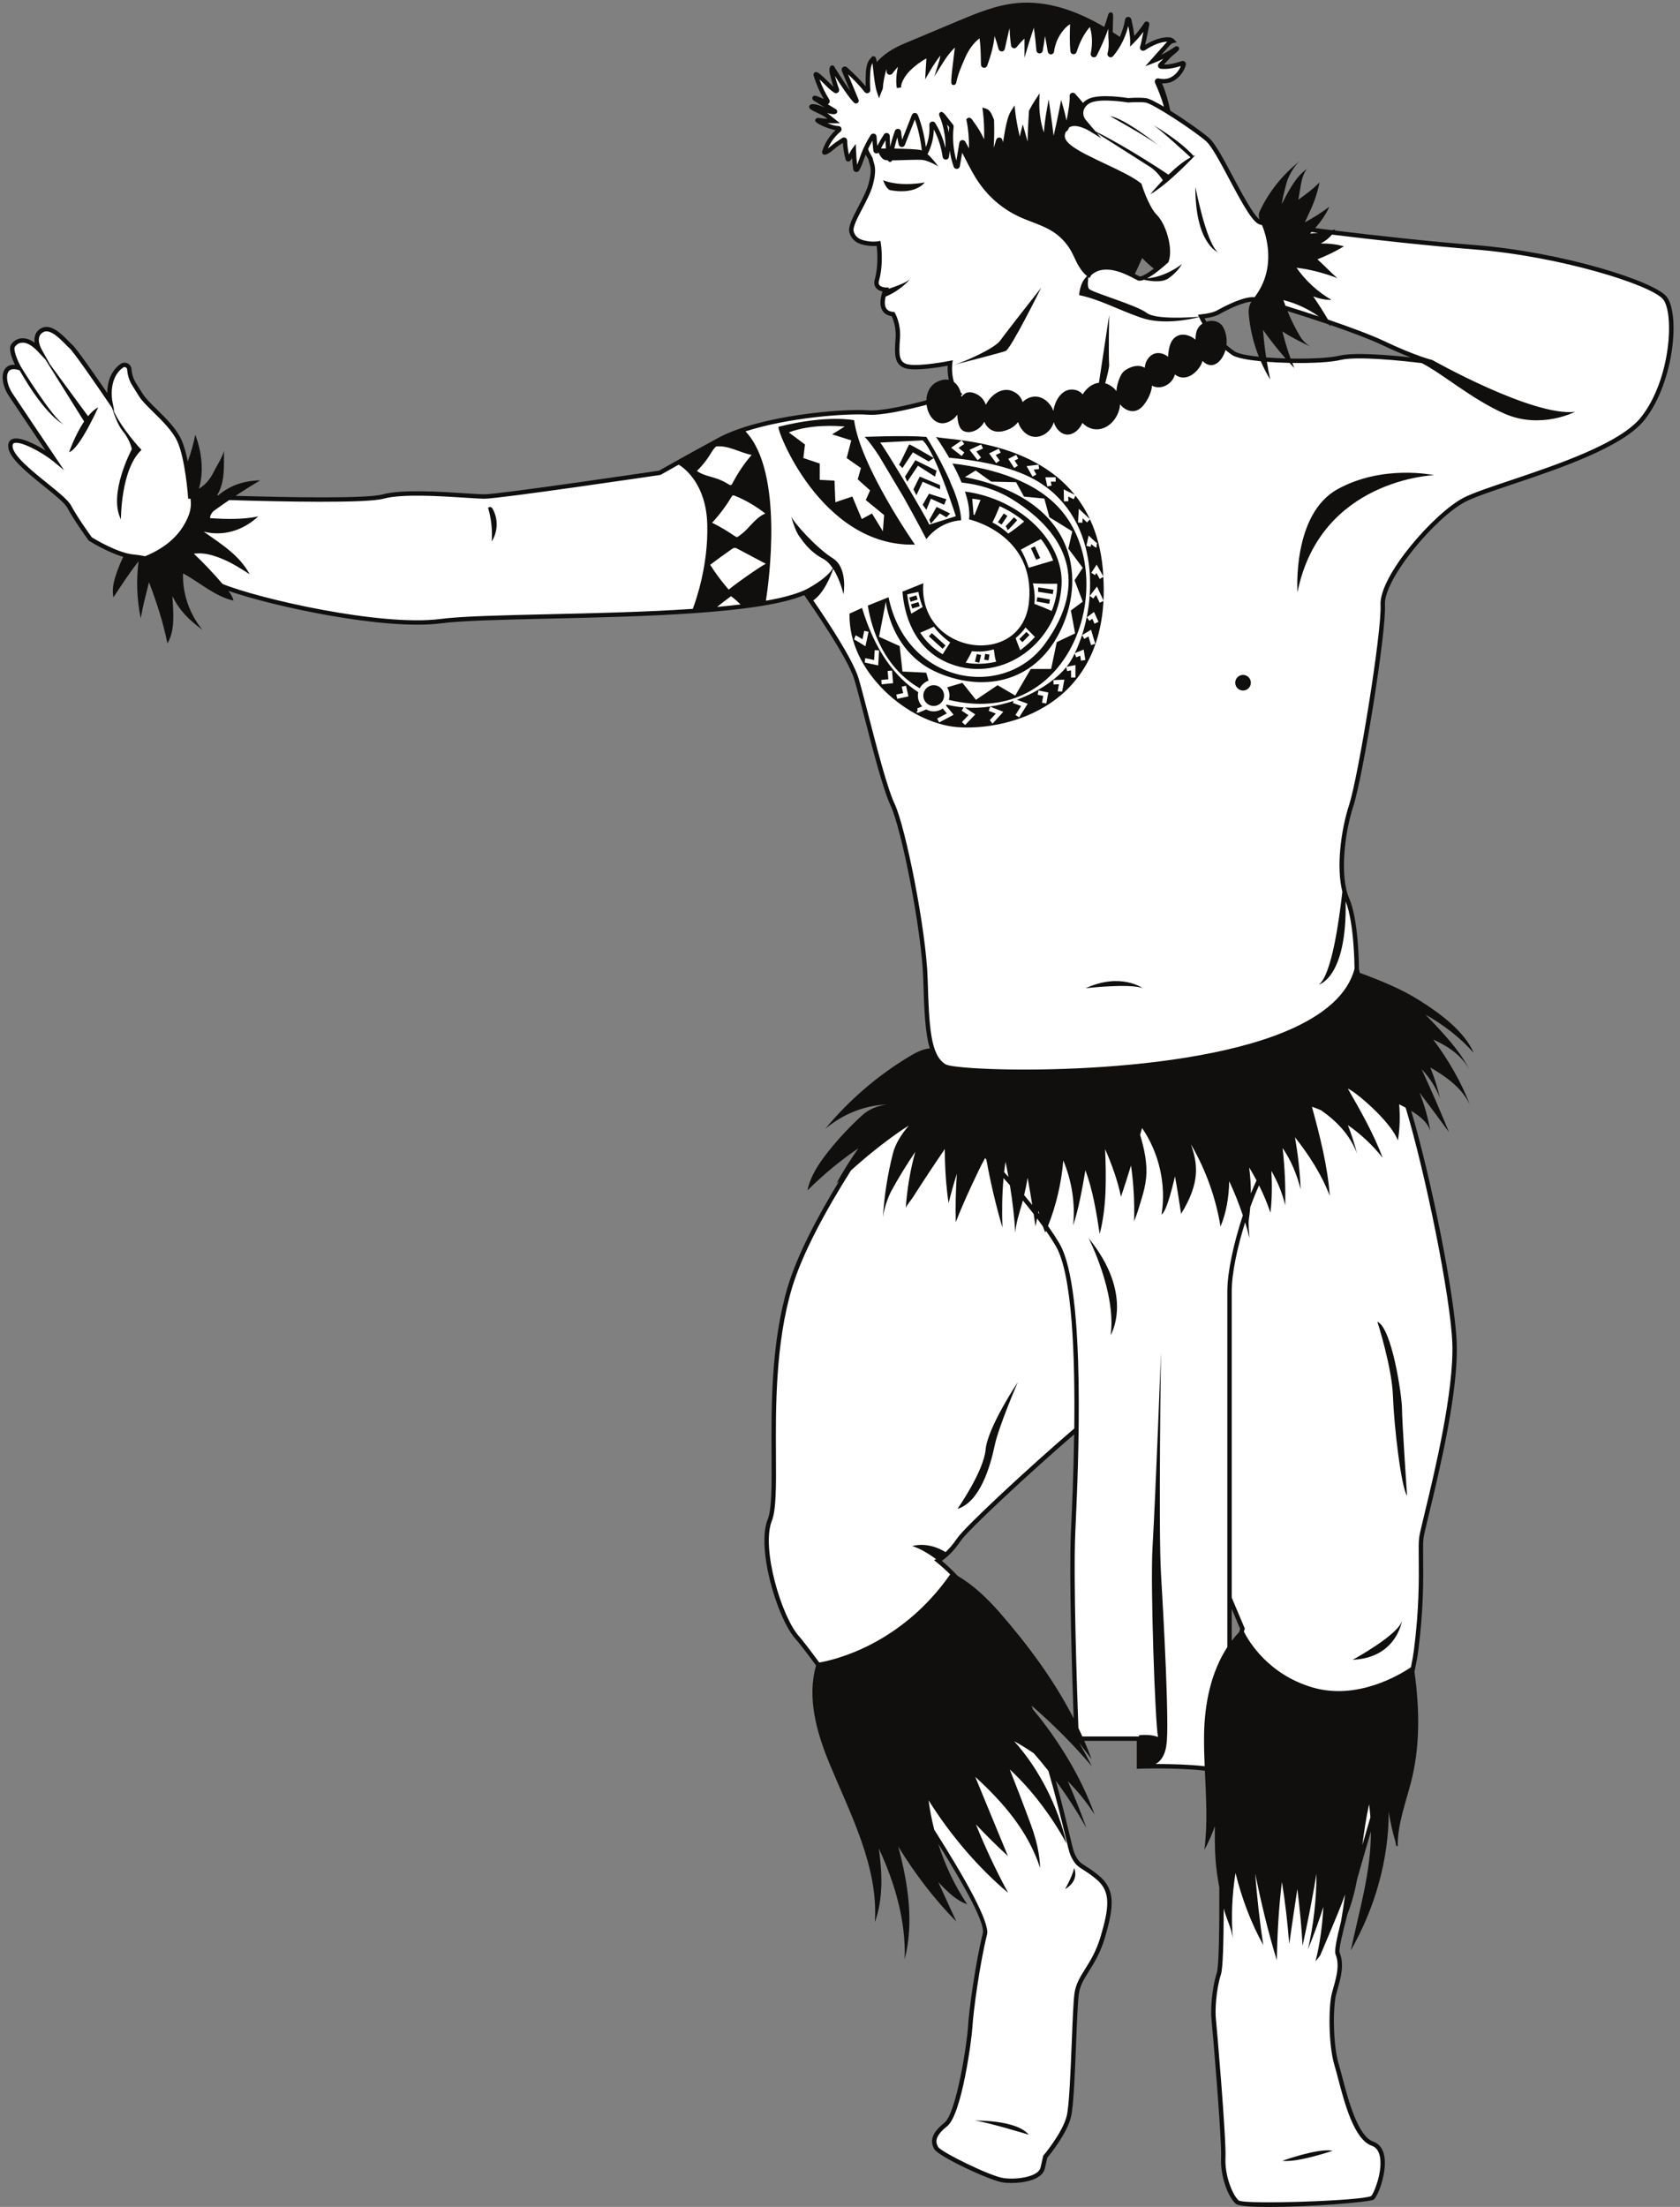
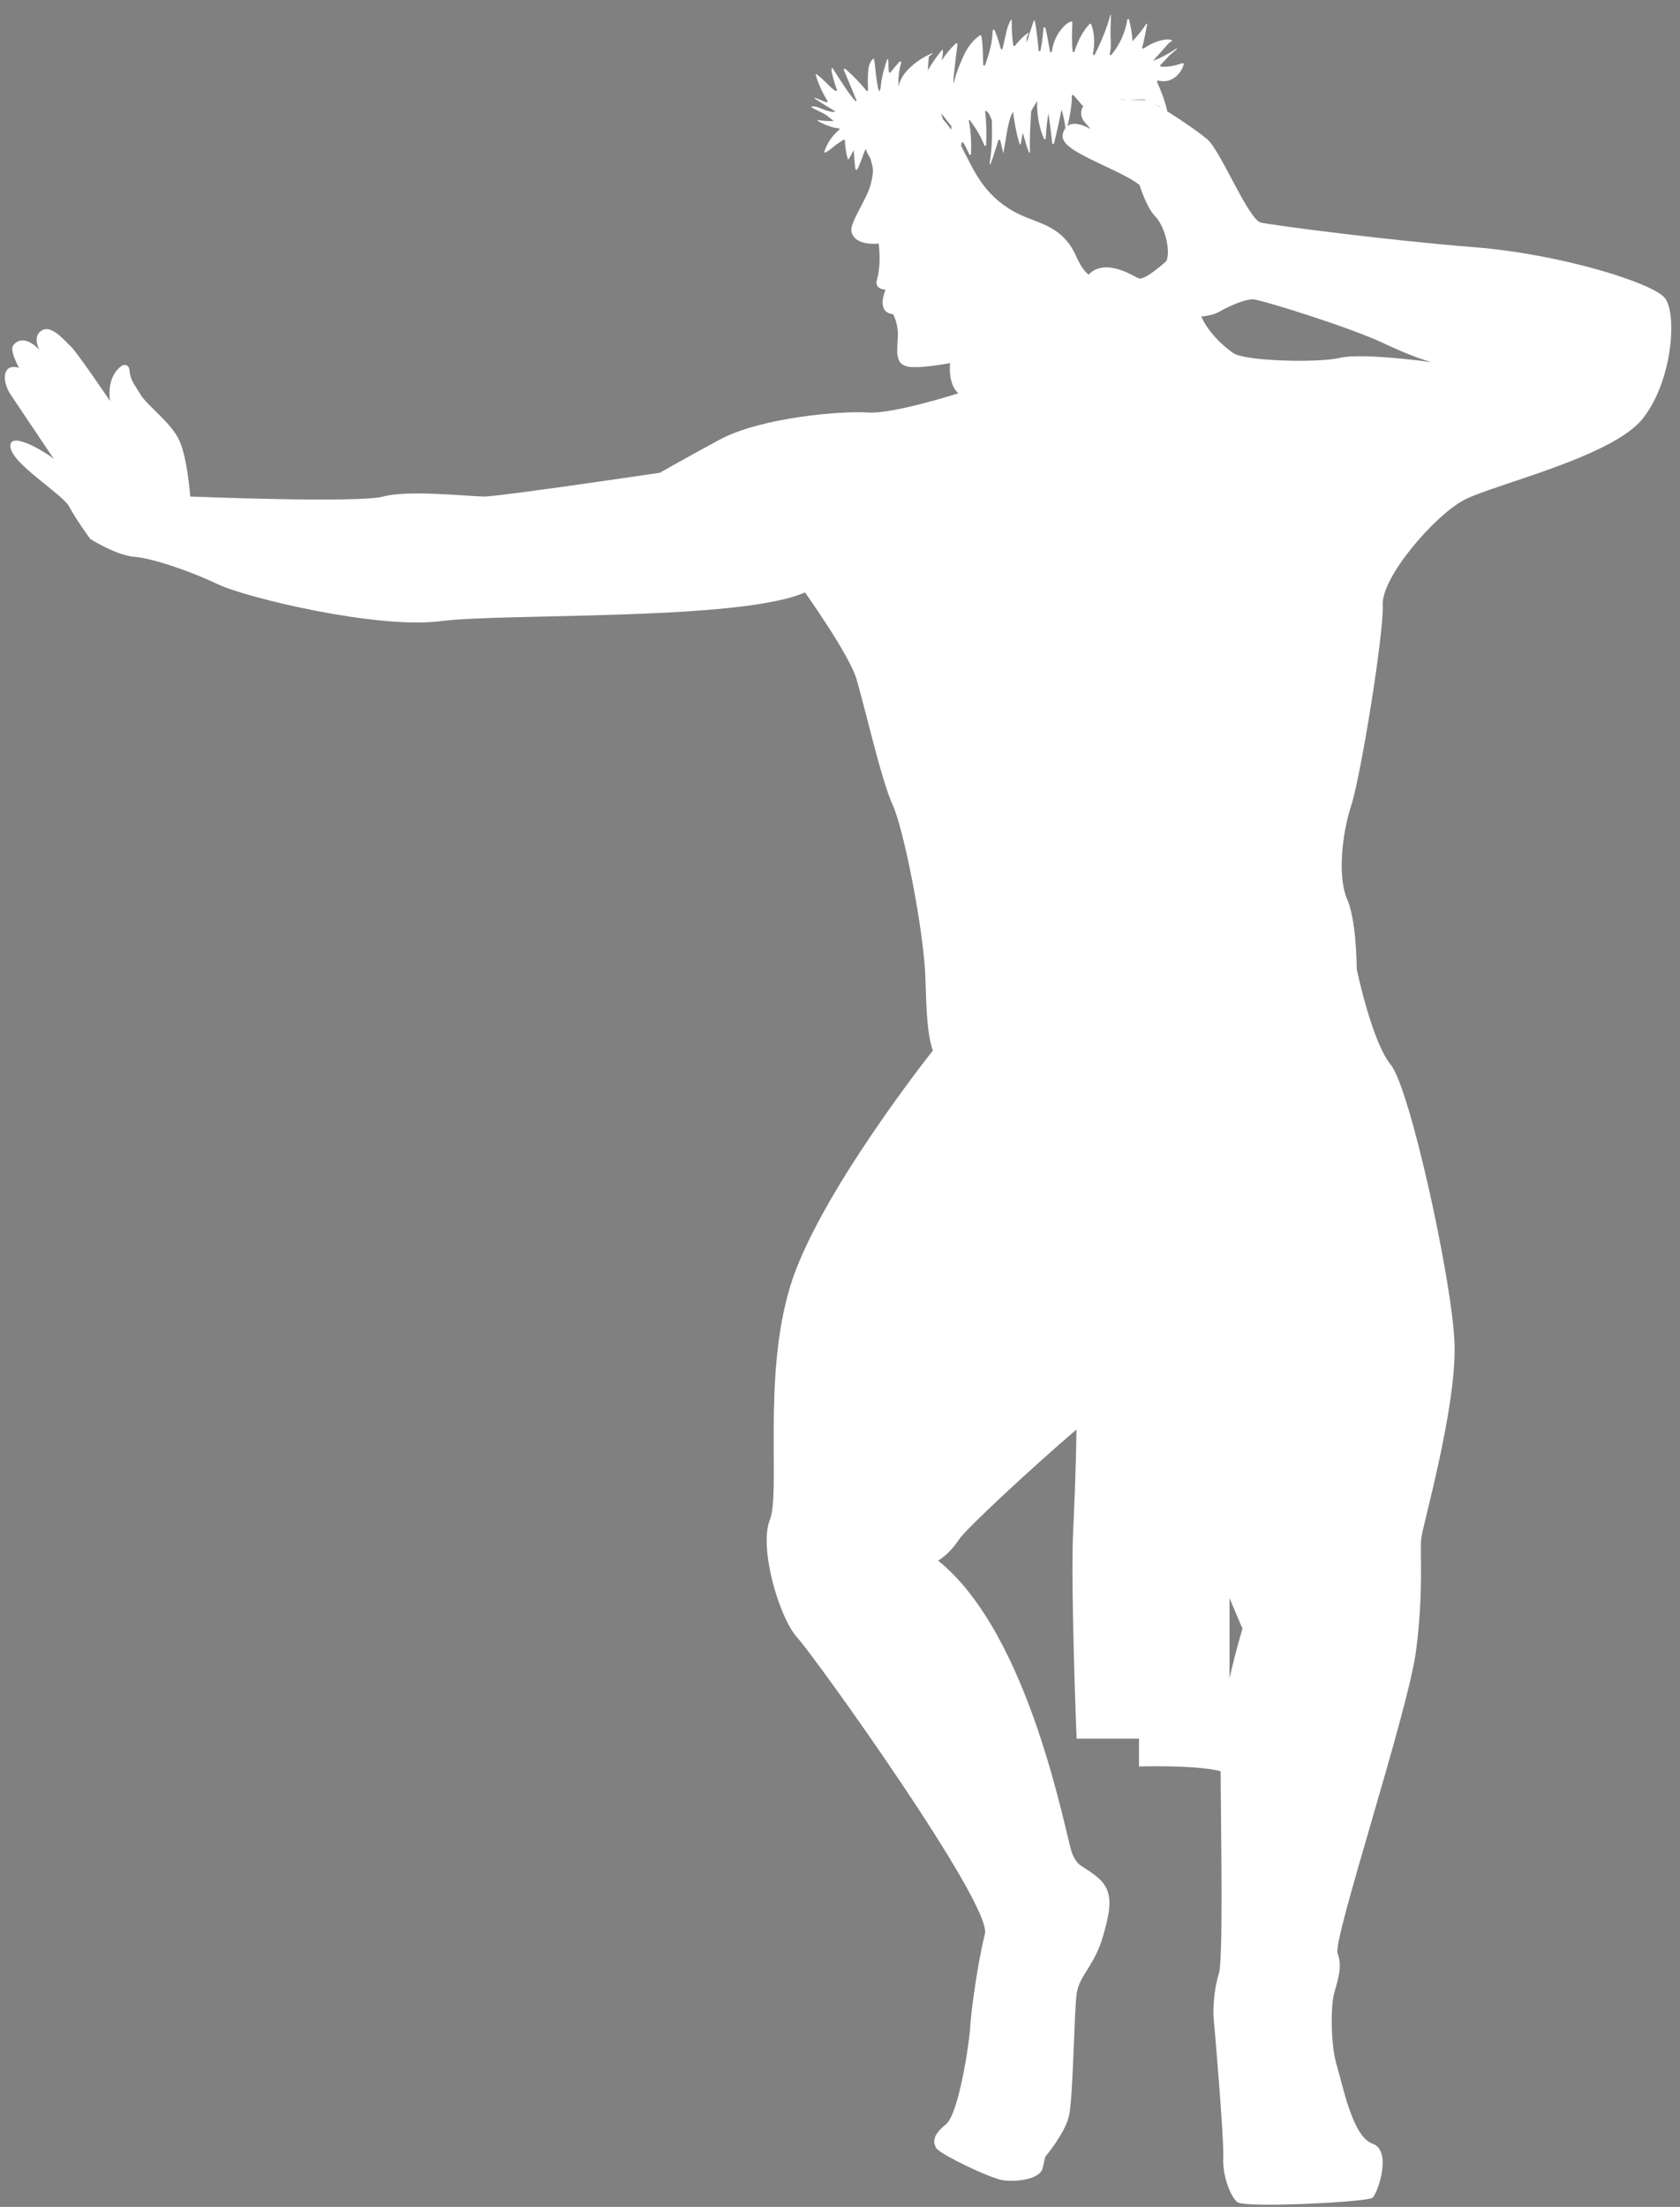
<svg xmlns="http://www.w3.org/2000/svg" height="501.1" preserveAspectRatio="xMidYMid meet" version="1.0" viewBox="-0.6 -0.6 381.6 501.1" width="381.6" zoomAndPan="magnify">
  <rect x="-0.6" y="-0.6" width="381.6" height="501.1" fill="#808080" stroke="none" />
  <defs>
    <clipPath id="a">
      <path d="M 0 2 L 379.531 2 L 379.531 500 L 0 500 Z M 0 2" />
    </clipPath>
  </defs>
  <g>
    <g clip-path="url(#a)" id="change1_1">
      <path d="M 303.812 80.641 C 298.859 81.828 282.609 81.43 279.637 79.648 C 279.637 79.648 274.516 76.312 272.258 71.277 C 273.875 71.102 275.234 70.797 276.066 70.332 C 279.637 68.352 282.41 67.359 283.996 67.359 C 285.582 67.359 305.996 73.699 313.523 77.27 C 321.055 80.836 324.625 81.629 324.625 81.629 C 324.625 81.629 308.77 79.449 303.812 80.641 Z M 217.805 31.895 C 217.836 31.688 218.113 31.633 218.219 31.812 C 218.723 32.656 219.164 33.523 219.527 34.422 C 219.613 34.641 219.941 34.586 219.953 34.352 C 220.078 31.832 219.941 29.047 219.434 26.664 C 219.645 26.48 219.93 27.047 220.098 27.273 C 221.281 28.828 222.25 30.551 222.969 32.367 C 223.059 32.594 223.395 32.543 223.402 32.297 C 223.5 29.68 223.477 27.145 223.141 24.52 C 224.047 24.793 224.258 25.781 224.672 26.637 C 224.684 26.664 224.691 26.695 224.691 26.723 C 224.785 29.949 224.738 33.176 224.215 36.355 C 224.094 38.203 225.578 33.027 226.164 31.273 C 226.23 31.07 226.516 31.066 226.586 31.27 C 226.875 32.133 227.379 35.141 227.348 33.887 C 227.777 31.715 228.059 29.242 228.609 27.102 C 228.812 26.312 229.066 25.473 229.508 24.801 C 229.746 27.191 231.125 34.062 231.328 31.742 C 231.414 31.02 231.559 30.293 231.742 29.57 C 232.141 31.004 233.312 35.391 233.344 33.727 C 233.246 30.777 233.434 27.676 233.617 24.723 C 233.621 24.691 233.629 24.66 233.641 24.633 C 234.055 23.84 234.504 23.074 234.977 22.352 C 234.891 25.215 235.383 28.238 236.516 30.887 C 236.605 31.102 236.926 31.039 236.934 30.809 C 237.027 28.98 237.211 27.023 237.547 25.117 C 237.867 27.363 238.164 29.613 238.402 31.871 C 238.43 32.117 238.773 32.148 238.832 31.906 C 239.441 29.434 240.023 26.836 240.523 24.246 C 240.922 25.641 241.223 27.074 241.422 28.469 C 241.41 28.484 241.395 28.496 241.387 28.516 C 239.801 30.895 241.188 32.477 245.746 34.855 C 250.305 37.234 255.457 39.219 258.23 41.398 C 258.23 41.398 259.816 46.551 261.801 48.531 C 263.781 50.516 265.367 55.863 264.375 58.641 C 264.375 58.641 259.422 63.195 258.031 62.602 C 256.898 62.117 250.602 57.926 246.824 61.602 L 246.734 61.777 C 245.242 60.723 244.344 58.656 243.574 57.004 C 242.555 54.824 240.918 52.941 238.898 51.629 C 236.48 50.051 233.613 49.328 231 48.102 C 227.684 46.547 224.762 44.148 222.59 41.199 C 220.621 38.531 219.273 35.449 217.699 32.523 C 217.734 32.312 217.77 32.105 217.805 31.895 Z M 242.848 21.203 C 242.832 20.992 243.09 20.871 243.234 21.027 C 243.926 21.777 244.598 22.547 245.227 23.34 C 245.32 23.457 245.484 23.445 245.574 23.332 C 244.715 24.457 244.766 25.98 245.754 27.094 L 247.133 28.715 C 247.133 28.715 243.652 26.566 241.848 28.023 C 242.316 26.453 242.98 22.723 242.848 21.203 Z M 255.621 22.164 C 255.645 22.172 255.664 22.172 255.688 22.168 C 256.066 22.121 259.492 21.727 259.781 22.215 C 259.73 22.199 259.66 22.18 259.617 22.172 C 257.836 21.973 255.652 22.172 255.652 22.172 C 255.652 22.172 254.918 22.051 253.859 21.934 C 253.828 21.824 255.379 22.117 255.621 22.164 Z M 261.477 22.93 C 262.055 23.234 262.781 23.516 262.969 23.75 C 262.426 23.438 261.926 23.16 261.477 22.93 Z M 278.68 380.473 C 278.68 374.555 278.68 369.746 278.68 369.746 C 278.68 369.746 278.68 366.887 278.68 362.266 L 281.617 369.199 C 281.617 369.199 280.051 374.355 278.68 380.473 Z M 215.453 28.832 C 214.895 28.035 214.293 27.262 213.645 26.555 C 213.512 26.176 213.371 25.809 213.219 25.461 C 213.016 24.727 214.734 27.113 215.465 27.988 C 215.504 28.035 215.52 28.098 215.512 28.156 C 215.488 28.383 215.473 28.605 215.453 28.832 Z M 377.547 67.043 C 374.746 63.621 353.91 57.094 334.316 55.535 C 314.727 53.984 288.602 50.562 285.805 49.941 C 283.004 49.316 276.66 33.668 273.688 31.09 C 271.914 29.555 267.887 26.75 264.547 24.695 C 264.059 22.406 263.137 20.066 262.219 17.996 C 262.148 17.836 262.293 17.672 262.469 17.703 C 263.723 17.957 264.84 17.902 265.953 17.184 C 267.078 16.461 267.918 15.305 268.27 14.016 C 268.312 13.848 268.145 13.695 267.977 13.754 C 266.379 14.281 264.707 14.684 263.121 14.523 C 262.938 14.508 262.859 14.27 262.992 14.141 C 263.652 13.484 264.281 12.801 264.91 12.113 C 265.371 11.605 267.234 10.27 266.602 10.406 C 264.957 11.562 263.168 12.504 261.289 13.227 C 262.277 12.121 263.262 11.012 264.25 9.902 C 264.652 9.449 265.129 8.824 265.719 8.695 C 265.395 8.352 264.863 8.324 264.395 8.359 C 262.551 8.492 260.809 9.328 259.172 10.398 C 258.992 10.516 258.777 10.348 258.84 10.148 C 259.219 8.941 259.715 6.156 259.961 4.906 C 259.984 4.785 259.828 4.73 259.762 4.836 C 258.844 6.246 257.785 7.566 256.602 8.766 C 256.602 8.695 256.613 8.629 256.613 8.559 C 256.594 7.215 256.234 5.422 255.879 3.906 C 255.824 3.672 255.488 3.68 255.449 3.922 C 254.973 6.793 253.727 9.621 251.844 11.832 C 251.691 12.016 251.391 11.859 251.453 11.633 C 251.801 10.418 251.766 9.082 251.664 7.805 C 251.539 6.27 251.941 1.699 251.582 2.906 C 250.758 5.926 249.508 8.953 248.07 11.781 C 247.953 12.012 247.598 11.895 247.648 11.641 C 248.094 9.406 248.055 7.023 247.273 4.934 C 247.219 4.777 247.004 4.734 246.891 4.855 C 245.277 6.543 244.172 8.797 243.465 11.062 C 243.391 11.289 243.055 11.258 243.031 11.02 C 242.82 8.871 242.898 6.672 242.977 4.516 C 242.98 4.367 242.84 4.242 242.699 4.285 C 241.918 4.516 241.27 5.109 240.73 5.734 C 239.352 7.34 238.594 9.098 238.328 11.047 C 238.293 11.309 237.934 11.32 237.891 11.059 C 237.609 9.289 237.277 7.527 236.871 5.781 C 236.816 5.535 236.453 5.559 236.43 5.812 C 236.281 7.445 236.082 9.164 235.754 10.84 C 235.703 11.098 235.332 11.078 235.309 10.82 C 235.121 8.543 234.852 6.25 234.465 4.168 C 234.438 4.027 234.242 4.02 234.195 4.156 C 233.73 5.547 232.809 8.422 232.605 9.094 C 232.605 8.75 232.586 8.402 232.605 8.059 C 232.621 7.805 233.035 7.035 233.137 6.738 C 231.91 7.531 230.852 8.637 229.949 9.773 C 229.824 9.93 229.578 9.863 229.551 9.672 C 229.281 7.812 229.176 5.93 229.203 4 C 229.125 3.359 228.273 5.391 228.09 6.219 C 227.77 7.617 227.457 9.016 227.141 10.414 C 227.09 10.645 226.766 10.648 226.707 10.422 C 226.332 8.973 225.871 7.555 225.312 6.281 C 225.215 6.055 224.891 6.121 224.883 6.367 C 224.805 9.043 224.086 11.613 223.156 14.145 C 223.07 14.379 222.73 14.324 222.723 14.078 C 222.656 11.945 222.688 9.633 222.312 7.59 C 222.285 7.434 222.098 7.355 221.969 7.441 C 220.238 8.613 218.988 10.41 218.156 12.328 C 217.277 14.355 216.559 15.93 216.109 18.09 C 215.621 19.188 216.531 12.383 216.879 9.496 C 216.906 9.289 216.652 9.16 216.5 9.301 C 215.223 10.449 214.172 11.766 213.277 13.191 C 213.43 12.707 213.809 10.41 213.391 10.727 C 212.184 12.172 211.105 13.723 210.16 15.352 C 210.215 14.375 210.266 13.398 210.352 12.422 C 210.387 12.059 211.852 11.273 211.102 11.504 C 209.066 12.348 207.203 13.609 205.66 15.184 C 204.719 16.141 203.438 17.98 203.602 19.312 C 203.289 17.473 203.609 15.465 204.094 13.613 C 204.152 13.391 203.871 13.238 203.715 13.41 C 203.02 14.184 202.328 14.977 201.691 15.797 C 201.57 15.953 201.32 15.895 201.289 15.699 C 201.152 14.758 201.309 12.367 200.926 12.852 C 200.207 15 199.559 17.199 199.426 19.43 C 199.305 19.695 199.188 19.957 199.086 20.227 C 198.27 17.832 198.141 12.113 197.762 12.727 C 196.828 13.5 196.633 14.84 196.562 16.051 C 196.496 17.312 196.504 18.574 196.574 19.84 C 196.59 20.055 196.328 20.156 196.191 19.984 C 194.781 18.203 193.145 16.578 191.441 15.062 C 191.262 14.902 190.988 15.098 191.082 15.316 C 191.883 17.203 193.426 20.945 193.949 22.219 C 194.004 22.348 193.84 22.461 193.734 22.363 C 192.215 20.902 188.5 14.832 188.5 14.832 C 188.367 14.465 188.238 15.352 188.301 15.652 C 188.598 17.051 189.004 18.422 189.496 19.762 C 189.574 19.965 189.348 20.148 189.168 20.031 C 187.965 19.23 187.402 18.469 186.34 17.488 C 186.004 17.176 184.57 15.812 184.684 16.41 C 185.293 18.477 186.199 20.445 187.34 22.273 C 187.449 22.445 187.289 22.664 187.094 22.609 C 186.176 22.363 184.129 21.262 184.434 21.766 C 185.941 22.754 187.477 23.699 189.02 24.633 C 189.367 25.055 187.742 24.715 186.953 24.438 C 185.984 24.098 184.816 23.457 183.797 23.566 C 183.129 23.797 186.156 24.816 187.211 25.633 C 187.742 26.043 188.262 26.473 188.785 26.895 C 187.617 26.902 186.457 26.863 185.336 26.676 C 184.059 26.52 188.109 28.52 189.84 28.52 C 190.047 28.52 190.133 28.781 189.969 28.914 C 188.418 30.223 187.23 31.961 186.625 33.898 C 186.551 34.41 187.926 33.418 188.457 32.953 C 189.238 32.277 190.113 31.703 190.988 31.141 C 191.137 31.047 191.324 31.145 191.328 31.32 C 191.367 32.703 191.566 34.082 191.941 35.414 C 192.113 36.156 192.852 34.176 193.34 33.52 C 193.395 34.938 193.512 36.355 193.695 37.766 C 193.723 37.973 194.016 38.035 194.117 37.852 C 194.719 36.781 195.078 35.574 195.52 34.422 C 195.684 33.996 195.863 33.578 196.055 33.164 C 196.406 34.594 197.082 35.008 197.188 35.648 C 197.387 36.84 198.18 37.434 197.188 41.199 C 196.199 44.965 192.234 50.117 192.828 52.098 C 193.422 54.082 195.207 54.477 196.594 54.676 C 197.98 54.875 198.973 54.676 198.973 54.676 C 198.973 54.676 199.676 59.117 198.574 63 C 197.973 65.133 200.559 65.18 200.559 65.18 C 200.559 65.18 198.207 70.332 202.258 70.73 C 202.258 70.73 203.531 72.91 203.332 76.078 C 203.137 79.25 202.738 82.027 205.512 82.621 C 208.285 83.215 215.223 81.828 215.223 81.828 C 215.223 81.828 214.582 86.43 217.07 88.711 C 217.07 88.711 202.145 93.477 196.547 93.062 C 190.949 92.648 172.289 94.102 162.754 99.281 C 153.215 104.469 149.277 106.746 149.277 106.746 C 149.277 106.746 112.891 112.137 109.473 112.137 C 106.051 112.137 92.055 110.582 86.457 112.137 C 80.859 113.691 42.609 112.137 42.609 112.137 C 42.609 112.137 41.988 103.43 40.121 99.387 C 38.254 95.344 32.969 91.613 31.414 89.125 C 29.859 86.637 29.859 86.637 29.859 86.637 C 29.105 85.434 28.848 84.207 28.781 83.262 C 28.723 82.438 27.77 81.965 27.09 82.434 C 23.352 85.039 24.406 90.461 24.406 90.461 C 24.406 90.461 16.668 79.047 15.508 78.082 C 14.348 77.113 11.254 73.051 8.93 74.406 C 6.609 75.762 8.352 78.855 8.352 78.855 C 5.254 75.566 3.129 76.727 2.355 77.887 C 1.582 79.047 3.707 82.918 3.707 82.918 C -0.16 81.758 -0.16 86.012 1.762 88.914 C 3.68 91.816 11.641 103.613 11.641 103.613 C 9.512 101.875 1.387 97.039 1.773 100.906 C 2.16 104.777 13.574 111.547 15.121 114.449 C 16.668 117.352 19.906 121.777 19.906 121.777 C 19.906 121.777 25.816 125.512 29.859 125.82 C 33.902 126.133 42.297 128.93 48.828 132.039 C 55.359 135.152 85.215 142.305 99.52 140.438 C 113.824 138.57 167.629 140.438 182.242 133.906 C 182.242 133.906 192.219 147.902 193.918 153.5 C 195.617 159.098 199.656 176.824 202.145 182.109 C 204.637 187.398 209.301 210.879 209.609 221.684 C 209.82 228.984 210.035 234.465 211.301 237.93 C 211.301 237.93 185.109 270.828 178.848 291.598 C 172.582 312.371 176.758 338.266 174.254 344.531 C 171.746 350.797 176.34 366.664 180.516 371.262 C 184.695 375.855 224.789 431.82 223.117 438.5 C 221.445 445.184 219.98 456.008 219.781 459.574 C 219.586 463.145 217.207 479.395 214.234 481.773 C 211.262 484.152 211.262 485.734 212.051 487.125 C 212.844 488.512 224.34 494.059 227.312 494.457 C 230.285 494.852 235.637 494.258 236.23 491.684 C 236.828 489.105 236.828 489.105 236.828 489.105 C 236.828 489.105 241.188 483.953 242.176 479.988 C 243.168 476.023 243.367 456.207 243.961 452.047 C 244.555 447.883 247.926 445.898 249.906 439.16 C 251.887 432.426 252.285 428.656 248.719 425.684 C 245.148 422.715 244.359 423.508 242.969 420.332 C 241.582 417.164 233.703 370.785 212.473 353.742 C 212.473 353.742 214.828 352.555 217.207 348.984 C 218.941 346.383 234.215 332.262 243.91 323.98 C 243.785 333.715 243.367 342.547 243.148 347.32 C 242.566 360.137 243.945 394.176 243.945 394.176 L 258.113 394.176 L 258.113 400.5 C 258.113 400.5 270.723 400.074 276.652 401.555 C 276.75 416.512 277.242 444.398 276.266 447.484 C 275.078 451.25 274.879 456.008 275.078 457.793 C 275.273 459.574 277.453 485.141 277.258 489.305 C 277.059 493.465 278.844 498.023 280.43 499.41 C 282.012 500.801 309.957 499.41 311.148 498.422 C 312.336 497.43 315.707 487.719 311.148 486.133 C 306.59 484.547 304.41 472.855 303.02 468.297 C 301.637 463.738 301.637 455.016 302.426 452.047 C 303.219 449.07 304.41 445.898 303.219 442.926 C 302.031 439.953 319.273 388.027 321.055 374.156 C 322.84 360.281 321.848 351.762 322.246 348.59 C 322.641 345.418 330.371 318.465 329.777 304.195 C 329.184 289.926 319.672 246.523 315.309 241.172 C 310.949 235.82 307.57 219.43 307.57 219.43 C 307.57 219.43 307.57 208.547 305.395 203.57 C 303.219 198.594 304.152 188.961 306.328 182.27 C 308.508 175.578 313.793 142.926 313.48 136.707 C 313.172 130.484 325.301 116.32 332.141 112.828 C 338.98 109.34 365.727 103.117 372.57 94.41 C 379.41 85.703 380.344 70.465 377.547 67.043" fill="#fff" />
    </g>
    <g id="change2_1">
-       <path d="M 377.156 67.359 C 374.484 64.094 353.773 57.582 334.277 56.035 C 323.855 55.207 311.57 53.855 301.93 52.672 C 301.254 53.508 300.367 54.184 299.395 54.684 C 301.172 54.66 302.953 54.859 304.664 55.332 C 302.871 56.41 300.793 57.441 298.641 58.285 C 300.078 59.535 301.758 61.359 303.16 62.535 C 300.363 61.484 297.035 60.539 293.898 60.199 C 295.969 63.16 298.691 65.664 301.82 67.48 C 300.395 67.52 299.008 67.211 297.68 66.695 C 298.863 68.406 299.984 70.164 301.039 71.961 C 306.023 73.66 310.887 75.469 313.738 76.816 C 321.113 80.309 324.695 81.133 324.734 81.141 C 324.734 81.141 347.559 94.035 357.164 92.906 C 357.164 92.906 349.402 96.938 341.211 93.355 C 333.73 90.086 327.105 84.258 322.336 81.844 C 317.816 81.301 307.641 80.23 303.93 81.125 C 301.688 81.664 297.367 81.887 292.938 81.812 C 293.09 82.199 293.238 82.598 293.398 82.969 C 293.035 82.586 292.684 82.191 292.328 81.801 C 290.566 81.762 288.805 81.68 287.16 81.551 C 287.387 82.91 287.633 84.262 287.926 85.574 C 287.109 84.246 286.398 82.855 285.777 81.426 C 282.801 81.133 280.383 80.68 279.379 80.074 C 279.301 80.023 278.656 79.598 277.762 78.867 C 277.594 79.465 277.352 80.039 277.023 80.57 C 276.473 81.465 275.605 82.277 274.555 82.309 C 273.789 82.328 273.09 81.91 272.543 81.355 C 272.402 81.844 272.172 82.34 271.832 82.828 C 270.879 84.219 269.273 85.391 267.621 85.066 C 267.117 84.969 266.664 84.73 266.27 84.41 C 265.852 86.129 264.121 87.449 262.348 87.328 C 261.918 87.301 261.492 87.195 261.117 86.984 C 261.102 86.973 261.09 86.961 261.07 86.949 C 260.961 88.293 260.391 89.605 259.637 90.742 C 259.125 91.508 258.488 92.242 257.633 92.578 C 256.262 93.109 254.711 92.387 253.816 91.195 C 253.648 94.281 250.91 97.461 247.621 96.797 C 247.52 96.777 247.426 96.738 247.324 96.711 C 247.309 96.766 247.297 96.805 247.297 96.805 C 247.301 96.789 247.312 96.746 247.32 96.711 C 246.531 96.484 245.809 96.035 245.273 95.422 C 245.062 95.867 244.824 96.273 244.566 96.59 C 243.891 97.438 242.891 98.117 241.805 98.078 C 240.395 98.027 239.277 96.781 238.82 95.441 C 238.801 95.379 238.785 95.305 238.766 95.234 C 237.914 98.383 233.617 100.312 231.199 96.445 C 230.945 96.039 230.777 95.633 230.648 95.23 C 230.168 95.852 229.566 96.379 228.863 96.715 C 227.691 97.277 226.34 97.66 225.105 97.254 C 224.133 96.93 223.371 96.121 222.98 95.164 C 222.445 96.172 221.559 96.996 220.359 97.363 C 219.484 97.629 218.426 97.574 217.793 96.918 C 217.473 96.586 217.297 96.141 217.156 95.703 C 216.965 95.109 216.859 94.348 216.844 93.551 C 216.512 94.023 216.102 94.445 215.602 94.781 C 212.535 96.824 210.234 94.25 209.867 91.312 C 205.23 92.531 199.57 93.781 196.508 93.562 C 191.723 93.211 178.449 94.207 168.734 97.348 C 177.543 106.625 173.977 131.961 173.371 135.805 C 176.938 135.176 179.906 134.402 182.039 133.449 L 182.41 133.285 C 182.41 133.285 187.109 130.941 188.562 128.434 C 187.945 127.52 187.211 126.719 186.332 126.258 C 183.055 124.527 181.531 121.898 181.082 121.348 C 179.93 119.941 179.121 116.609 179.121 116.609 C 179.582 118.027 185 123.953 188.539 126.141 C 192.074 128.332 190.992 134.348 190.992 134.348 C 190.992 134.348 190.273 131.066 188.656 128.574 C 188.055 130.312 186.531 134.062 184.129 135.734 C 186.988 139.879 193.074 149.004 194.395 153.355 C 194.945 155.168 195.73 158.215 196.641 161.738 C 198.555 169.145 200.934 178.355 202.598 181.898 C 205.113 187.242 209.797 210.719 210.109 221.672 C 210.43 232.723 210.777 239.07 214.215 241.078 C 216.965 242.68 265.637 244.367 291.43 233.586 C 300.316 229.867 305.582 225.086 307.07 219.367 C 307.066 218.492 306.965 208.824 305.055 204.074 C 305.375 221.465 298.949 222.973 298.949 222.973 C 301.84 220.895 303.578 208.41 304.305 201.871 C 302.906 196.406 303.941 187.988 305.852 182.117 C 307.934 175.719 313.289 142.922 312.98 136.73 C 312.652 130.141 325.254 115.781 331.914 112.383 C 334.008 111.316 337.941 109.992 342.5 108.465 C 353.047 104.922 367.488 100.07 372.176 94.102 C 378.973 85.453 379.711 70.484 377.156 67.359 Z M 305.559 246.602 C 308.355 251.453 311.52 257.023 313.453 262.281 C 311.191 259.434 308.527 256.93 305.566 254.867 C 306.398 257.035 307.109 259.211 307.633 261.324 C 306.348 257.809 303.836 254.828 300.879 252.531 C 300.426 252.18 299.953 251.836 299.469 251.492 C 298.785 251.203 298.094 250.93 297.391 250.688 C 299.113 256.973 301.027 264.414 301.438 270.918 C 299.633 266.172 296.773 261.699 293.539 257.625 C 294.246 261.621 294.684 265.676 294.832 269.434 C 293.949 265.969 292.641 262.863 290.734 260.07 C 291.223 264.387 291.422 268.738 291.328 273.078 C 290.672 270.312 289.59 267.703 288.191 265.273 C 288.355 268.523 288.332 271.777 287.973 274.762 C 287.238 272.566 286.363 270.512 285.383 268.543 C 284.691 270.07 284.02 271.746 283.387 273.496 C 283.312 274.434 283.211 275.371 283.066 276.301 C 282.898 277.395 283.164 279.418 283.219 280.523 C 282.918 279.305 282.586 278.117 282.223 276.941 C 280.434 282.621 279.18 288.566 279.18 292.57 L 279.18 362.164 L 282.148 369.176 L 282.094 369.348 C 282.09 369.363 282.031 369.555 281.938 369.883 C 283.09 372.16 287.504 379.555 297.441 382.52 C 307.66 385.566 317.426 379.633 319.879 377.969 C 320.191 376.473 320.422 375.164 320.559 374.094 C 321.77 364.699 321.699 357.836 321.656 353.293 C 321.633 351.137 321.617 349.578 321.75 348.527 C 321.844 347.762 322.312 345.82 323.023 342.879 C 325.203 333.863 329.73 315.105 329.277 304.215 C 328.84 293.703 323.219 265.906 318.684 250.91 C 318.199 250.645 317.711 250.387 317.215 250.145 C 317.441 252.965 317.367 255.758 316.918 258.375 C 315.223 253.777 306.645 246.793 305.559 246.602 Z M 310.676 412.043 C 310.605 411.062 310.516 410.074 310.383 409.07 C 309.684 412.18 309.254 415.285 308.844 418.352 C 309.289 416.801 309.754 415.203 310.246 413.516 C 310.387 413.027 310.531 412.535 310.676 412.043 Z M 304.938 429.543 C 303.996 432.199 302.898 434.809 301.801 437.406 C 300.961 439.398 300.117 441.391 299.277 443.387 L 298.207 444.754 C 299.211 440.781 299.773 436.59 299.996 432.363 C 298.965 435.637 297.797 438.855 296.492 441.992 C 297.758 436.488 298.434 430.652 298.43 424.844 C 297.535 430.328 296.434 435.828 295.273 441.188 C 295.051 437 294.613 432.645 294.086 428.305 C 293.465 432.387 292.844 436.496 292.242 440.777 C 291.867 436.156 291.348 431.41 290.578 426.711 C 289.844 432.637 289.527 438.676 289.418 444.488 C 287.449 438.121 285.879 431.477 284.504 424.84 C 284.926 430.129 285.531 435.816 286.348 441.047 C 283.551 436.008 281.461 430.441 280.035 424.672 C 279.246 429.664 279.012 434.754 279.445 439.727 C 279.254 437.496 277.906 434.949 277.359 432.738 C 277.359 432.734 277.359 432.73 277.359 432.727 C 277.332 440.301 277.18 446.262 276.742 447.637 C 275.547 451.43 275.391 456.086 275.574 457.734 C 275.773 459.547 277.961 485.055 277.758 489.328 C 277.559 493.477 279.402 497.848 280.758 499.035 C 282.176 500.012 308.902 499.113 310.852 498.02 C 311.445 497.52 313.477 492.59 312.848 489.141 C 312.605 487.805 311.977 486.953 310.984 486.605 C 306.977 485.215 304.801 476.906 303.355 471.41 C 303.055 470.262 302.785 469.242 302.543 468.441 C 301.098 463.688 301.145 454.91 301.945 451.914 C 302.047 451.535 302.152 451.148 302.262 450.762 C 302.984 448.199 303.73 445.551 302.758 443.113 C 302.473 442.406 302.941 439.863 304.02 435.609 C 304.355 433.594 304.676 431.57 304.938 429.543 Z M 279.18 371.965 C 279.703 371.273 280.266 370.609 280.867 369.977 C 280.965 369.641 281.039 369.387 281.086 369.23 L 279.18 364.727 Z M 278.18 373.391 L 278.18 292.57 C 278.18 288.191 279.656 281.531 281.703 275.367 C 280.812 272.695 279.785 270.113 278.605 267.605 C 278.539 271.199 277.953 274.742 276.629 277.895 C 275.559 271.328 273.262 264.973 269.918 259.227 C 271.367 263.469 272.184 267.715 267.68 275.016 C 267.23 272.191 266.824 269.324 266.289 266.512 C 265.871 268.117 264.535 274.258 263.23 275.203 C 264.34 268.406 262.707 261.207 258.816 255.531 C 258.668 256.043 258.52 256.559 258.371 257.07 C 259.32 260.277 260.051 263.555 259.73 266.863 C 259.574 268.48 259.172 270.062 258.695 271.617 C 258.141 273.426 257.742 274.953 256.996 276.691 C 257.125 272.57 256.918 268.273 256.301 264.031 C 255.574 266.395 254.828 268.766 254.023 271.152 C 253.324 267.586 251.879 263.648 250.422 260.316 C 250.664 266.719 250.801 273.379 249.188 279.574 C 248.445 274.695 247.645 269.715 245.945 265.117 C 245.199 269.426 244.445 273.707 243.164 277.637 C 243.66 272.48 242.836 267.527 240.918 262.898 C 240.496 267.988 239.32 273.016 237.449 277.77 C 238.418 279.148 239.316 280.516 240.086 281.832 C 246.164 292.25 244.297 333.16 243.68 346.605 L 243.648 347.344 C 243.164 358.016 244.055 383.762 244.352 391.75 C 244.656 392.387 244.953 393.031 245.242 393.676 L 258.113 393.676 L 258.113 393.414 C 258.113 393.414 260.621 393.055 262.434 393.801 C 261.793 390.742 260.668 359.461 261.188 350.699 C 261.895 338.719 263.113 306.426 263.113 306.426 C 263.113 306.426 262.508 346.844 263.113 356.793 C 263.676 365.988 265.047 391.453 264.352 395.488 C 264.352 395.488 264.137 398.75 261.883 399.941 C 262.012 399.938 262.137 399.938 262.266 399.938 C 265.309 399.938 269.492 400.031 273.035 400.438 C 272.93 398.012 272.855 395.578 272.898 393.152 C 273.012 386.227 274.461 379.082 278.18 373.391 Z M 239.223 282.336 C 238.566 281.215 237.816 280.051 237 278.871 C 236.945 279.004 236.895 279.137 236.84 279.27 C 236.633 278.801 236.449 278.324 236.273 277.844 C 235.848 277.246 235.41 276.652 234.961 276.055 C 234.844 276.664 234.73 277.281 234.609 277.879 C 234.477 276.953 234.34 276.008 234.191 275.051 C 233.391 274.012 232.559 272.98 231.723 271.969 C 231.641 272.27 231.578 272.578 231.492 272.879 C 230.863 275.086 230.172 277.035 230.02 279.328 C 229.805 275.711 229.383 272.105 228.793 268.531 C 228.305 267.973 227.82 267.43 227.344 266.898 C 227.008 270.613 226.969 274.379 227.09 278.133 C 225.598 273.051 224.387 267.887 223.445 262.672 C 223.344 262.566 223.246 262.461 223.148 262.359 C 222.617 263.32 222.117 264.301 221.648 265.281 C 219.723 269.309 218.098 272.754 216.5 276.922 C 216.402 273.246 216.488 269.57 216.746 265.902 C 216.043 268.105 215.422 270.344 214.859 272.59 C 214.273 268.52 214.008 264.406 214.008 260.297 C 211.535 263.914 209.113 267.57 206.754 271.262 C 206.207 272.117 205.457 272.859 205.137 273.699 C 205.422 269.602 206.121 265.145 207.301 260.934 C 205.352 263.797 203.535 266.746 201.879 269.781 C 201.023 271.344 200.098 274.188 199.941 275.961 C 200.23 271.02 200.996 266.102 202.219 261.305 C 202.801 259.004 204.219 256.871 205.82 254.98 C 204.953 255.5 204.109 256.074 203.285 256.652 C 199.578 259.27 196.043 262.121 192.68 265.172 C 187.023 274.148 181.703 283.859 179.324 291.742 C 175.508 304.406 175.59 319.129 175.652 329.875 C 175.691 336.762 175.723 342.199 174.719 344.715 C 172.234 350.922 176.969 366.609 180.887 370.926 C 181.539 371.641 183.195 373.785 185.488 376.887 C 188.531 376.379 203.906 373.051 215.227 356.887 C 214.234 355.906 213.215 354.98 212.16 354.133 L 211.559 353.648 L 212.023 353.41 C 211.035 352.688 208.566 350.988 206.602 350.453 C 206.602 350.453 210.051 349.273 214.176 351.82 C 214.945 351.102 215.863 350.098 216.789 348.711 C 218.52 346.113 233.43 332.285 243.41 323.75 C 243.609 307.504 242.98 288.781 239.223 282.336 Z M 242.648 347.301 L 242.684 346.559 C 242.895 341.898 243.258 333.926 243.391 325.078 C 233.656 333.453 219.242 346.832 217.621 349.262 C 215.914 351.824 214.219 353.195 213.332 353.801 C 214.59 354.852 215.797 356.012 216.961 357.246 C 220.527 359.316 223.73 362.406 226.41 365.473 C 232.867 372.871 238.801 380.859 243.273 389.57 C 242.922 379.801 242.203 357.16 242.648 347.301 Z M 229.754 394.746 C 235.453 401.078 239.77 409.641 241.641 417.953 C 238.27 411.809 233.934 405.973 228.754 401.148 C 230.406 405.32 232.012 409.508 233.559 413.719 C 234.727 416.891 235.551 420.176 235.66 423.551 C 232.941 415.199 227.344 408.727 220.922 402.844 C 223.395 408.84 225.844 414.824 228.336 420.82 C 225.891 418.598 223.465 416.164 221.074 413.652 C 223.219 418.961 225.652 424.148 228.391 429.188 C 221.473 423.348 215.285 416.059 210.316 408.172 C 210.613 410.422 211.051 412.648 211.605 414.844 C 218.82 426.199 224.262 435.984 223.602 438.621 C 221.91 445.395 220.469 456.207 220.281 459.602 C 220.133 462.285 217.887 479.492 214.547 482.164 C 211.68 484.457 211.863 485.781 212.488 486.875 C 213.145 488.027 224.359 493.559 227.379 493.961 C 230.469 494.371 235.266 493.645 235.746 491.57 L 236.367 488.875 L 236.445 488.781 C 236.488 488.73 240.742 483.672 241.691 479.867 C 242.258 477.609 242.566 469.914 242.84 463.129 C 243.039 458.09 243.215 453.738 243.465 451.973 C 243.77 449.844 244.758 448.273 245.895 446.453 C 247.086 444.559 248.43 442.414 249.426 439.02 C 251.402 432.305 251.723 428.84 248.398 426.07 C 247.141 425.02 246.242 424.457 245.52 424 C 244.191 423.164 243.461 422.707 242.512 420.535 C 242.273 419.984 241.902 418.445 241.289 415.895 C 240.445 412.395 239.227 407.328 237.551 401.527 C 236.477 400.152 235.363 398.801 234.215 397.496 C 232.773 396.523 231.293 395.598 229.754 394.746 Z M 232.812 266.805 C 232.609 268.133 232.336 269.445 232.027 270.754 C 232.645 271.496 233.262 272.246 233.871 273.008 C 233.547 270.969 233.191 268.891 232.812 266.805 Z M 227.789 263.188 C 227.672 263.969 227.574 264.758 227.484 265.543 C 227.812 265.902 228.137 266.262 228.469 266.637 C 228.262 265.484 228.039 264.332 227.789 263.188 Z M 235.285 274.352 C 235.262 274.477 235.238 274.598 235.215 274.723 C 235.293 274.828 235.371 274.926 235.449 275.031 C 235.395 274.805 235.336 274.578 235.285 274.352 Z M 283.133 264.469 C 283.402 266.426 283.535 268.406 283.527 270.387 C 283.945 269.348 284.379 268.355 284.812 267.422 C 284.281 266.418 283.727 265.43 283.133 264.469 Z M 156.762 137.645 C 157.531 135.621 160.309 127.656 160.051 118.445 C 159.801 109.535 155.125 105.871 153.574 104.898 C 150.816 106.434 149.551 107.168 149.527 107.18 L 149.352 107.242 C 147.863 107.461 112.891 112.637 109.469 112.637 C 108.59 112.637 107.051 112.539 105.109 112.414 C 99.715 112.062 90.688 111.48 86.59 112.617 C 82.633 113.719 63.148 113.309 51.461 112.945 C 50.312 113.727 49.176 114.52 48.055 115.332 C 47.613 115.656 46.977 116.547 47.156 117.062 C 50.715 117.281 54.582 117.398 58.066 116.652 C 54.637 119.82 50.203 121.254 45.672 120.113 C 49.715 122.984 53.746 125.434 56.113 129.789 C 54.141 128.523 52.152 127.246 49.988 126.344 C 47.824 125.438 45.754 124.824 43.426 125.117 C 45.723 127.289 47.895 129.586 49.949 131.984 C 58.086 135.332 85.918 141.703 99.453 139.941 C 104.242 139.316 113.398 139.109 124.004 138.867 C 134.539 138.629 146.328 138.359 156.762 137.645 Z M 20.254 121.406 C 20.965 121.844 26.273 125.047 29.895 125.32 C 30.594 125.375 31.438 125.508 32.371 125.699 C 36.738 123.883 39.352 121.512 40.934 119.012 C 42.773 116.098 42.895 114.32 42.68 112.641 C 42.652 112.641 42.605 112.637 42.59 112.637 L 42.141 112.617 L 42.109 112.172 C 42.105 112.086 41.473 103.512 39.668 99.598 C 38.582 97.242 36.273 94.977 34.234 92.977 C 32.84 91.609 31.637 90.43 30.988 89.391 L 29.434 86.902 C 28.77 85.844 28.371 84.598 28.281 83.297 C 28.266 83.086 28.137 82.902 27.941 82.809 C 27.848 82.766 27.613 82.68 27.375 82.848 C 23.953 85.23 24.887 90.316 24.898 90.367 L 25.355 92.754 L 25.023 92.262 C 26.934 96.723 31.543 101.555 31.543 101.555 C 26.797 105.965 26.871 117.328 26.871 117.328 C 23.898 111.562 29.34 101.387 29.34 101.387 C 29.34 101.387 29 99.352 27.305 97.316 C 26.223 96.02 25.348 93.598 24.848 92.008 L 23.992 90.742 C 20.898 86.18 16 79.141 15.188 78.465 C 14.953 78.27 14.641 77.949 14.273 77.574 C 12.941 76.219 10.719 73.941 9.184 74.84 C 7.316 75.926 8.727 78.504 8.785 78.609 L 10.73 82.094 L 19.398 93.898 L 19.398 93.906 C 20.113 93.031 20.891 92.301 21.707 91.891 C 21.707 91.891 17.469 101.387 15.094 102.066 C 15.094 102.066 16.453 98.156 18.508 95.098 L 9.711 81.031 L 7.984 79.199 C 6.68 77.809 5.426 77.113 4.363 77.211 C 3.449 77.285 2.945 77.902 2.77 78.164 C 2.398 78.727 3.195 80.941 4.145 82.676 C 4.145 82.676 11.203 94.18 13.875 95.789 C 13.875 95.789 9.938 94.137 3.852 83.48 L 3.562 83.395 C 2.504 83.082 1.762 83.188 1.363 83.727 C 0.652 84.684 1.02 86.887 2.176 88.637 C 4.074 91.504 11.973 103.219 12.055 103.336 L 13.957 106.16 L 11.324 104.004 C 9.188 102.254 3.883 99.32 2.52 100.047 C 2.434 100.094 2.207 100.219 2.27 100.855 C 2.48 102.949 6.695 106.344 10.078 109.074 C 12.66 111.152 14.887 112.945 15.562 114.215 C 16.965 116.844 19.816 120.801 20.254 121.406 Z M 170.129 102.695 C 167.363 102.156 164.91 100.5 162.105 100.766 C 161.551 101.168 161.207 101.785 160.848 102.371 C 159.965 103.812 158.906 105.148 157.703 106.34 C 159.098 107.348 160.895 107.582 162.508 108.184 C 163.367 108.504 164.195 108.914 164.973 109.406 C 165.113 109.496 165.281 109.59 165.438 109.535 C 165.562 109.488 165.637 109.363 165.699 109.246 C 166.98 106.852 168.348 104.742 170.129 102.695 Z M 173.223 115.996 C 171.109 114.328 168.762 112.957 166.266 111.945 C 166.152 111.898 166.035 111.855 165.914 111.879 C 165.742 111.91 165.633 112.078 165.539 112.234 C 164.289 114.336 162.812 116.301 161.145 118.09 C 162.941 118.957 164.742 120.066 166.391 121.191 C 166.512 121.273 166.648 121.363 166.793 121.348 C 166.891 121.336 166.98 121.281 167.062 121.227 C 167.766 120.758 168.426 120.211 169.012 119.605 C 170.301 118.281 171.523 116.715 173.223 115.996 Z M 165.453 134.77 C 164.375 135.555 163.32 136.371 162.281 137.207 C 164.133 137.039 165.914 136.852 167.617 136.645 C 166.93 135.98 166.219 135.344 165.453 134.77 Z M 173.371 127.426 C 171.207 126.281 169.039 125.133 166.875 123.984 C 166.711 123.898 166.539 123.809 166.355 123.797 C 166.062 123.777 165.801 123.953 165.562 124.117 C 163.926 125.262 162.305 126.434 160.711 127.637 C 161.977 129.668 163.355 131.465 164.914 133.281 C 167.285 131.34 172.93 127.48 173.371 127.426 Z M 216.086 86.148 C 216.828 86.684 217.355 87.547 217.629 88.543 L 218.043 88.926 L 217.738 89.023 C 217.766 89.184 217.789 89.344 217.809 89.508 C 218.52 88.492 219.656 88.055 221.328 88.945 C 222.352 89.492 223 90.348 223.324 91.309 C 224.449 89.082 226.898 87.281 229.223 88.152 C 230.594 88.664 231.363 89.609 231.676 90.699 C 233.273 89.086 236.027 88.766 237.969 91.379 C 238.297 91.816 238.504 92.262 238.66 92.707 C 239.07 89.977 240.98 87.152 243.871 87.996 C 244.5 88.18 244.973 88.516 245.324 88.945 C 246.188 87.527 247.52 86.477 249.016 86.312 C 250.117 79.148 251.332 70.961 251.332 70.961 C 251.332 70.961 251.172 80.391 251.332 82.137 C 251.387 82.691 250.992 84.383 250.438 86.43 C 251.023 86.59 251.621 86.891 252.215 87.379 C 252.527 87.633 252.77 87.918 252.988 88.219 C 253.031 87.145 253.344 86.059 253.785 85.07 C 253.992 84.609 254.234 84.148 254.594 83.789 C 254.945 83.434 255.395 83.195 255.844 82.98 C 257.188 82.336 258.457 82.324 259.418 82.902 C 259.477 82.203 259.684 81.523 260.078 80.945 C 261.34 79.098 263.316 79.297 264.719 80.406 C 264.738 79.785 264.82 79.164 264.941 78.559 C 265.691 74.727 268.891 74.781 270.945 76.523 C 270.953 76.25 270.969 75.977 270.992 75.707 C 271.043 75.215 271.125 74.723 271.328 74.273 C 271.594 73.688 272.02 73.219 272.523 72.879 C 272.266 72.43 272.02 71.969 271.801 71.484 L 271.766 71.406 C 269.984 71.863 263.547 73.281 258.578 71.531 C 252.766 69.484 249.211 67.383 244.527 66.414 C 244.527 66.414 244.605 63.605 246.328 62.09 C 244.887 61.004 243.984 59.07 243.258 57.508 L 243.117 57.219 C 242.148 55.137 240.551 53.301 238.629 52.047 C 237.145 51.082 235.438 50.426 233.789 49.793 C 232.797 49.41 231.77 49.016 230.785 48.555 C 227.387 46.961 224.414 44.52 222.188 41.496 C 220.723 39.512 219.59 37.285 218.492 35.133 C 218.312 34.781 218.129 34.434 217.949 34.086 C 217.773 35.133 217.598 36.172 217.418 37.168 C 217.359 37.492 217.098 37.727 216.766 37.754 C 216.43 37.766 216.137 37.59 216.027 37.273 C 215.613 36.09 215.309 34.855 215.121 33.605 C 215.086 34.105 215.027 34.586 214.941 35.051 C 214.879 35.395 214.59 35.656 214.219 35.641 C 213.863 35.633 213.566 35.371 213.516 35.02 C 213.188 32.785 212.504 30.652 211.512 28.793 C 211.477 30.621 211.047 32.391 210.203 34.172 C 210.168 34.25 210.117 34.32 210.059 34.379 C 211.324 35.48 212.496 37.172 212.496 37.172 C 212.496 37.172 210.602 36 209.172 35.746 C 208.074 35.551 204.305 35.805 202.043 35.816 C 201.949 36.086 201.746 36.164 201.566 36.164 C 201.43 36.16 201.246 36.16 201.074 35.801 C 200.84 35.789 200.641 35.773 200.508 35.746 C 199.789 35.602 199.277 34.762 198.961 34.066 C 198.805 34.203 198.598 34.273 198.383 34.234 C 198.059 34.184 197.816 33.934 197.777 33.609 C 197.695 32.891 197.625 32.145 197.566 31.34 C 197.207 31.949 196.887 32.578 196.59 33.211 C 196.77 33.848 197.016 34.246 197.234 34.594 C 197.434 34.902 197.621 35.195 197.68 35.566 C 197.723 35.805 197.789 36.016 197.855 36.238 C 198.137 37.137 198.48 38.25 197.672 41.324 C 197.227 43.023 196.227 44.934 195.262 46.777 C 194.164 48.871 193.031 51.035 193.309 51.957 C 193.812 53.641 195.305 53.984 196.664 54.18 C 197.941 54.363 198.863 54.188 198.875 54.184 L 199.383 54.086 L 199.465 54.598 C 199.496 54.781 200.172 59.195 199.055 63.137 C 198.938 63.559 198.965 63.879 199.141 64.113 C 199.469 64.559 200.301 64.676 200.566 64.68 L 201.328 64.691 L 201.195 64.984 C 202.465 64.582 205.273 63.621 206.16 62.738 C 206.16 62.738 204.098 65.305 200.562 66.746 C 200.355 67.621 200.262 68.66 200.66 69.352 C 200.953 69.863 201.492 70.152 202.305 70.23 L 202.559 70.258 L 202.688 70.477 C 202.742 70.57 204.035 72.824 203.832 76.109 L 203.789 76.766 C 203.578 79.898 203.559 81.691 205.617 82.133 C 208.258 82.695 215.059 81.352 215.125 81.34 L 215.816 81.199 L 215.719 81.895 C 215.715 81.93 215.43 84.133 216.086 86.148 Z M 200.531 31.246 C 200.156 31.867 199.824 32.488 199.512 33.109 C 199.824 33.109 200.199 33.113 200.629 33.113 C 200.586 32.504 200.551 31.883 200.531 31.246 Z M 207.199 26.531 C 206.855 27.422 206.508 28.309 206.152 29.195 C 205.738 30.242 205.324 31.285 204.926 32.328 C 204.812 32.625 204.531 32.805 204.203 32.789 C 203.887 32.77 203.621 32.551 203.547 32.238 C 203.414 31.695 203.309 31.152 203.223 30.598 C 202.953 31.441 202.723 32.293 202.531 33.137 C 204.945 33.176 207.742 33.27 208.617 33.496 C 208.672 33.512 208.73 33.535 208.785 33.559 C 208.488 30.992 207.941 28.535 207.199 26.531 Z M 214.504 27.652 C 214.664 28.254 214.801 28.867 214.902 29.484 C 214.926 29.082 214.957 28.68 215 28.277 C 214.836 28.066 214.676 27.859 214.504 27.652 Z M 195.051 34.242 C 195.605 32.809 196.32 31.402 197.176 30.062 C 197.348 29.801 197.664 29.676 197.969 29.758 C 198.273 29.836 198.488 30.102 198.508 30.414 C 198.551 31.168 198.605 31.871 198.672 32.535 C 199.117 31.66 199.621 30.781 200.184 29.918 C 200.355 29.652 200.68 29.531 200.984 29.617 C 201.293 29.707 201.504 29.984 201.508 30.305 C 201.52 31.121 201.551 31.93 201.598 32.719 C 201.883 31.516 202.242 30.305 202.672 29.125 C 202.789 28.805 203.113 28.617 203.445 28.656 C 203.781 28.699 204.043 28.969 204.074 29.305 C 204.133 29.934 204.215 30.523 204.324 31.109 C 204.621 30.348 204.922 29.59 205.223 28.828 C 205.664 27.719 206.102 26.613 206.523 25.508 C 206.633 25.227 206.891 25.047 207.191 25.043 C 207.449 25.031 207.754 25.211 207.867 25.484 C 208.703 27.523 209.348 30.086 209.707 32.797 C 210.352 31.137 210.602 29.52 210.492 27.777 C 210.469 27.441 210.68 27.133 211.004 27.031 C 211.324 26.93 211.656 27.055 211.828 27.336 C 212.871 29.02 213.66 30.961 214.148 33.023 C 214.234 30.609 213.734 27.887 212.762 25.664 C 212.605 25.117 212.898 24.926 212.992 24.879 C 213.477 24.641 213.762 24.996 215.109 26.738 C 215.391 27.098 215.652 27.434 215.848 27.668 C 215.973 27.824 216.031 28.016 216.012 28.215 C 215.715 30.777 215.93 33.402 216.633 35.871 C 216.863 34.551 217.086 33.184 217.309 31.812 C 217.359 31.512 217.59 31.273 217.891 31.219 C 218.195 31.156 218.492 31.293 218.648 31.559 C 218.961 32.078 219.242 32.598 219.492 33.113 C 219.527 30.828 219.336 28.613 218.945 26.77 L 218.883 26.48 L 219.105 26.285 C 219.25 26.164 219.43 26.105 219.613 26.137 C 219.984 26.188 220.203 26.527 220.398 26.824 C 220.434 26.883 220.469 26.934 220.496 26.973 C 221.453 28.23 222.273 29.594 222.938 31.031 C 222.988 28.559 222.895 26.531 222.641 24.582 L 222.547 23.816 L 223.285 24.039 C 224.23 24.324 224.582 25.164 224.891 25.898 C 224.965 26.074 225.035 26.246 225.117 26.418 L 225.164 26.516 L 225.191 26.711 C 225.242 28.5 225.266 30.668 225.105 32.957 C 225.137 32.855 225.168 32.762 225.195 32.668 C 225.387 32.059 225.559 31.504 225.688 31.117 C 225.789 30.816 226.062 30.617 226.379 30.617 C 226.688 30.617 226.961 30.816 227.059 31.109 C 227.109 31.266 227.168 31.473 227.227 31.711 C 227.25 31.562 227.273 31.414 227.301 31.266 C 227.531 29.824 227.777 28.336 228.129 26.977 C 228.332 26.184 228.605 25.27 229.086 24.527 L 229.859 23.336 L 230.004 24.75 C 230.152 26.238 230.637 28.797 231.035 30.414 C 231.098 30.102 231.172 29.781 231.258 29.449 L 231.715 27.613 L 232.32 29.797 C 232.426 30.168 232.613 30.852 232.816 31.551 C 232.836 29.27 232.98 26.949 233.117 24.691 L 233.125 24.586 L 233.199 24.402 C 233.617 23.594 234.074 22.812 234.559 22.078 L 235.527 20.602 L 235.477 22.367 C 235.402 24.816 235.77 27.301 236.516 29.492 C 236.633 27.898 236.812 26.402 237.051 25.027 L 237.594 21.949 L 238.039 25.047 C 238.309 26.922 238.535 28.633 238.723 30.234 C 239.211 28.164 239.652 26.125 240.031 24.152 L 240.43 22.105 L 241.004 24.109 C 241.254 24.98 241.469 25.879 241.645 26.789 C 242.031 25.062 242.453 22.438 242.352 21.246 C 242.324 20.938 242.496 20.645 242.781 20.516 C 243.066 20.391 243.387 20.461 243.602 20.688 C 244.266 21.406 244.848 22.086 245.395 22.758 C 245.777 22.348 246.258 22.008 246.828 21.77 C 249.391 20.695 254.977 21.555 255.676 21.668 C 256.059 21.637 258.012 21.492 259.676 21.676 C 260.363 21.754 261.918 22.543 263.77 23.637 C 263.211 21.574 262.383 19.594 261.762 18.199 C 261.656 17.957 261.691 17.68 261.855 17.469 C 262.023 17.258 262.297 17.16 262.566 17.215 C 263.855 17.473 264.789 17.34 265.684 16.766 C 266.551 16.207 267.234 15.359 267.617 14.395 C 266.293 14.805 264.676 15.188 263.07 15.02 C 262.797 14.992 262.562 14.812 262.469 14.547 C 262.375 14.281 262.441 13.984 262.641 13.785 C 262.984 13.441 263.324 13.09 263.656 12.734 C 262.949 13.086 262.219 13.406 261.473 13.695 L 259.547 14.438 L 264.02 9.402 C 264.176 9.227 264.344 9.031 264.527 8.852 C 264.496 8.855 264.465 8.855 264.43 8.859 C 262.906 8.969 261.324 9.59 259.445 10.816 C 259.184 10.984 258.855 10.973 258.613 10.789 C 258.367 10.605 258.27 10.293 258.363 10 C 258.594 9.254 258.887 7.84 259.121 6.613 C 258.457 7.492 257.734 8.328 256.961 9.117 L 256.094 9.996 L 256.109 8.633 C 256.102 7.773 255.957 6.688 255.676 5.305 C 255.051 7.855 253.848 10.25 252.227 12.156 C 252.004 12.422 251.633 12.488 251.328 12.324 C 251.027 12.16 250.883 11.82 250.973 11.492 C 251.305 10.34 251.262 9.059 251.164 7.848 C 251.129 7.383 251.137 6.668 251.156 5.918 C 250.445 7.91 249.566 9.941 248.516 12.012 C 248.352 12.336 247.98 12.484 247.633 12.367 C 247.289 12.246 247.09 11.902 247.156 11.547 C 247.465 10.008 247.66 7.75 246.949 5.527 C 245.695 6.965 244.66 8.914 243.941 11.211 C 243.836 11.543 243.527 11.742 243.176 11.715 C 242.828 11.676 242.566 11.41 242.535 11.066 C 242.332 9 242.391 6.848 242.461 4.914 C 242.023 5.133 241.59 5.504 241.109 6.059 C 239.828 7.555 239.082 9.207 238.824 11.113 C 238.773 11.477 238.477 11.742 238.113 11.746 C 237.801 11.762 237.453 11.496 237.398 11.141 C 237.199 9.891 236.988 8.715 236.754 7.574 C 236.605 8.828 236.441 9.926 236.246 10.934 C 236.176 11.297 235.852 11.551 235.492 11.523 C 235.129 11.504 234.84 11.223 234.809 10.859 C 234.652 8.957 234.453 7.223 234.219 5.691 C 233.758 7.102 233.23 8.754 233.086 9.238 L 232.105 12.5 L 232.102 8.766 C 232.098 8.566 232.094 8.371 232.102 8.176 C 231.52 8.703 230.934 9.336 230.34 10.086 C 230.16 10.312 229.859 10.41 229.582 10.336 C 229.301 10.262 229.094 10.027 229.055 9.742 C 228.871 8.469 228.762 7.18 228.719 5.836 C 228.656 6.016 228.605 6.184 228.574 6.328 L 227.629 10.527 C 227.555 10.852 227.27 11.086 226.934 11.09 C 226.613 11.074 226.305 10.871 226.223 10.547 C 225.945 9.48 225.641 8.496 225.305 7.598 C 225.113 9.602 224.578 11.727 223.625 14.316 C 223.504 14.648 223.184 14.848 222.828 14.785 C 222.48 14.727 222.23 14.441 222.223 14.094 C 222.211 13.68 222.199 13.262 222.191 12.836 C 222.156 11.246 222.121 9.605 221.895 8.109 C 220.562 9.125 219.434 10.645 218.613 12.527 L 218.445 12.918 C 217.645 14.766 217.008 16.223 216.598 18.191 L 216.566 18.293 C 216.352 18.777 215.988 18.719 215.887 18.691 C 215.316 18.531 215.258 18.516 216.188 11.023 L 216.293 10.184 C 215.344 11.121 214.492 12.199 213.699 13.461 L 211.625 16.77 L 212.801 13.043 C 212.863 12.848 212.941 12.43 213 12.012 C 212.121 13.152 211.316 14.355 210.594 15.602 L 209.547 17.414 L 209.68 14.996 C 209.723 14.223 209.766 13.445 209.828 12.672 C 208.418 13.43 207.125 14.402 206.016 15.531 C 204.992 16.578 203.973 18.234 204.098 19.25 L 203.109 19.395 C 202.879 18.02 202.957 16.434 203.352 14.57 C 202.863 15.133 202.457 15.625 202.086 16.105 C 201.902 16.336 201.602 16.434 201.32 16.363 C 201.043 16.289 200.84 16.059 200.797 15.773 C 200.77 15.586 200.754 15.355 200.742 15.105 C 200.332 16.535 200.012 18.004 199.926 19.461 L 199.883 19.641 C 199.766 19.891 199.652 20.145 199.555 20.402 L 199.066 21.719 L 198.613 20.391 C 198.164 19.078 197.926 16.898 197.734 15.145 C 197.684 14.664 197.629 14.152 197.57 13.738 C 197.211 14.402 197.105 15.27 197.062 16.074 C 196.996 17.285 197.004 18.539 197.074 19.809 C 197.094 20.125 196.91 20.414 196.617 20.523 C 196.324 20.637 195.996 20.543 195.801 20.297 C 194.762 18.98 193.547 17.684 192.023 16.266 C 192.855 18.25 193.977 20.977 194.41 22.027 C 194.523 22.305 194.43 22.617 194.184 22.789 C 193.934 22.961 193.609 22.93 193.391 22.723 C 192.32 21.695 190.27 18.574 189.051 16.652 C 189.301 17.629 189.605 18.613 189.969 19.59 C 190.074 19.887 189.984 20.215 189.734 20.41 C 189.488 20.605 189.148 20.617 188.891 20.445 C 188.031 19.875 187.477 19.316 186.891 18.723 C 186.621 18.453 186.336 18.164 186.004 17.855 C 185.824 17.691 185.672 17.555 185.539 17.434 C 186.094 18.988 186.844 20.531 187.762 22.012 C 187.922 22.266 187.91 22.586 187.73 22.828 C 187.648 22.938 187.539 23.02 187.418 23.07 C 188 23.43 188.617 23.805 189.277 24.203 L 189.406 24.316 C 189.637 24.594 189.59 24.883 189.469 25.055 C 189.145 25.516 188.047 25.293 187.277 25.066 C 187.363 25.121 187.441 25.18 187.516 25.234 C 187.859 25.504 188.199 25.777 188.539 26.055 L 190.199 27.383 L 188.789 27.395 C 188.359 27.398 187.871 27.395 187.352 27.371 C 188.223 27.719 189.207 28.02 189.84 28.02 C 190.145 28.02 190.406 28.203 190.512 28.488 C 190.617 28.781 190.531 29.098 190.293 29.301 C 189.062 30.332 188.078 31.656 187.453 33.102 C 187.688 32.938 187.93 32.75 188.129 32.578 C 188.914 31.898 189.766 31.336 190.719 30.719 C 190.934 30.578 191.215 30.566 191.441 30.684 C 191.672 30.805 191.82 31.047 191.828 31.305 C 191.859 32.395 191.992 33.461 192.223 34.488 C 192.266 34.406 192.305 34.332 192.34 34.262 C 192.539 33.875 192.746 33.477 192.938 33.223 L 193.781 32.086 L 193.84 33.5 C 193.883 34.629 193.965 35.734 194.082 36.801 C 194.312 36.281 194.508 35.738 194.711 35.176 C 194.824 34.863 194.934 34.551 195.051 34.242 Z M 261.488 60.395 C 260.559 59.672 259.668 58.871 258.836 57.988 C 258.441 58.859 258.047 59.73 257.652 60.598 C 257.504 60.93 257.336 61.262 257.172 61.594 C 257.328 61.676 257.473 61.754 257.605 61.82 C 257.883 61.973 258.094 62.086 258.23 62.145 C 258.613 62.309 259.926 61.57 261.488 60.395 Z M 245.18 23.031 C 245.184 23.027 245.188 23.02 245.191 23.016 C 245.188 23.02 245.18 23.023 245.176 23.027 Z M 273.363 31.469 C 270.301 28.816 261.121 22.844 259.562 22.672 C 257.848 22.48 255.723 22.672 255.699 22.672 L 255.637 22.676 L 255.57 22.664 C 255.512 22.656 249.625 21.68 247.215 22.691 C 246.684 22.91 246.273 23.238 245.973 23.629 L 245.973 23.633 C 245.973 23.633 245.969 23.633 245.969 23.637 C 245.758 23.91 245.594 24.215 245.516 24.555 C 245.34 25.324 245.562 26.129 246.129 26.766 L 248.246 29.246 C 255.523 32.82 264.805 39.059 264.805 39.059 L 264.785 39.078 C 266.355 37.566 268.16 36.039 269.828 35.133 C 269.824 35.129 269.824 35.129 269.82 35.125 C 269.82 35.125 262.699 28.539 261.219 27.703 C 261.219 27.703 267.277 31.18 270.504 34.793 C 270.504 34.793 270.5 34.801 270.496 34.801 C 270.641 34.738 270.785 34.664 270.926 34.613 C 270.926 34.613 264.742 41.246 260.676 43.508 C 260.676 43.508 261.859 42.059 263.551 40.316 L 263.527 40.336 C 263.527 40.336 262.332 38.383 260.676 37.324 C 259.375 36.496 251.781 31.668 248.566 29.625 L 249.574 30.809 L 246.871 29.141 C 246.836 29.117 243.762 27.25 242.223 28.367 C 242.023 28.883 241.801 29.219 241.562 29.238 C 241.559 29.238 241.551 29.238 241.543 29.238 C 241.273 29.766 241.191 30.227 241.305 30.66 C 241.578 31.727 242.973 32.848 245.977 34.414 C 247.512 35.215 249.125 35.977 250.684 36.711 C 253.758 38.16 256.66 39.527 258.539 41.004 L 258.66 41.102 L 258.711 41.25 C 258.723 41.301 260.281 46.309 262.152 48.18 C 264.238 50.266 265.922 55.797 264.844 58.809 L 264.805 58.926 L 264.715 59.008 C 263.887 59.77 261.727 61.676 259.941 62.609 C 264.359 62.246 267.84 59.379 267.84 59.379 C 267.84 59.379 266.973 61.109 264.805 62.602 C 263.344 63.613 260.77 63.258 259.254 62.922 C 258.691 63.137 258.195 63.219 257.836 63.062 C 257.684 62.996 257.441 62.871 257.133 62.703 C 255.254 61.699 250.273 59.035 247.23 61.906 L 246.914 62.52 L 246.633 62.32 C 246.508 63.066 246.355 64.395 246.734 64.961 C 247.273 65.77 257.609 68.676 259.871 70.453 C 261.824 71.984 269.629 71.488 271.727 71.32 L 271.52 70.855 L 272.203 70.781 C 273.852 70.602 275.105 70.297 275.824 69.895 C 279.348 67.938 282.25 66.859 283.996 66.859 C 284.074 66.859 284.203 66.879 284.352 66.902 C 289.512 60.203 286.926 52.59 286.055 50.5 C 285.91 50.473 285.789 50.449 285.695 50.43 C 284.039 50.059 281.922 46.277 278.625 40.086 C 276.656 36.387 274.617 32.559 273.363 31.469 Z M 298.945 71.25 C 296.551 69.543 293.84 68.273 290.984 67.559 C 290.953 67.555 290.93 67.539 290.906 67.527 C 291.055 67.965 291.223 68.395 291.383 68.828 C 293.672 69.527 296.285 70.363 298.945 71.25 Z M 286.996 80.555 C 288.395 80.664 289.891 80.742 291.406 80.785 C 289.586 78.719 287.879 76.551 286.289 74.305 C 286.441 76.383 286.684 78.48 286.996 80.555 Z M 277.977 77.734 C 279.078 78.676 279.887 79.215 279.906 79.227 C 280.758 79.738 282.785 80.133 285.34 80.402 C 284.094 77.277 283.309 73.973 283.035 70.621 C 282.957 69.629 283.148 68.703 283.641 67.887 C 282.035 68.023 279.41 69.047 276.309 70.77 C 275.574 71.18 274.469 71.484 273.008 71.688 C 273.137 71.945 273.277 72.195 273.422 72.441 C 274.863 71.957 276.562 72.348 277.309 73.824 C 277.914 75.023 278.129 76.398 277.977 77.734 Z M 301.746 73.578 C 301.566 73.402 301.375 73.238 301.188 73.066 C 297.961 71.961 294.672 70.898 291.844 70.027 C 292.672 72.066 293.656 74.047 294.801 75.926 C 295.316 76.777 296.441 77.836 297.355 78.23 C 295.012 77.125 292.746 76.023 290.691 74.648 C 291.203 76.734 291.828 78.844 292.551 80.812 C 297.035 80.895 301.484 80.684 303.695 80.152 C 306.965 79.367 314.688 79.992 319.805 80.547 C 318.117 79.887 315.961 78.977 313.312 77.723 C 310.559 76.418 306.137 74.766 301.551 73.191 C 301.59 73.336 301.637 73.473 301.746 73.578 Z M 297.297 52.09 C 297.191 52.199 297.094 52.316 296.984 52.426 C 297.566 52.402 298.156 52.348 298.742 52.273 C 298.25 52.215 297.77 52.152 297.297 52.09 Z M 372.965 94.723 C 368.09 100.922 353.48 105.828 342.816 109.41 C 338.301 110.93 334.395 112.238 332.367 113.273 C 325.465 116.797 313.691 130.91 313.98 136.68 C 314.305 143.145 308.965 175.781 306.805 182.426 C 304.684 188.941 303.746 198.555 305.852 203.367 C 307.996 208.27 308.07 218.492 308.07 219.379 C 308.094 219.48 308.16 219.797 308.273 220.297 C 312.949 222.027 317.605 223.883 321.82 226.547 C 326.434 229.465 331.969 233.457 334.141 238.469 C 331.086 234.992 327.293 232.094 323.172 229.766 C 323.914 230.508 324.633 231.27 325.34 232.02 C 328.281 235.168 331.781 239.027 333.457 242.996 C 332.059 239.562 328.789 237.254 325.441 235.66 C 325.277 235.582 325.109 235.508 324.945 235.434 C 328.359 240 331.379 245.223 333.254 250.203 C 331.473 246.426 327.957 243.918 324.293 241.785 C 325.203 244.07 325.953 246.41 326.492 248.766 C 325.559 246.305 324.105 244.055 322.293 242.148 C 324.5 246.875 326.602 251.762 328.512 256.445 C 326.324 253.434 324.098 250.453 321.844 247.492 C 322.961 250.305 323.773 253.242 324.297 256.234 C 323.645 254.168 321.836 252.77 319.941 251.629 C 324.496 266.953 329.836 293.578 330.277 304.176 C 330.734 315.203 326.352 333.355 323.996 343.109 C 323.32 345.918 322.828 347.941 322.742 348.652 C 322.617 349.637 322.637 351.164 322.656 353.281 C 322.699 357.852 322.77 364.758 321.551 374.219 C 321.387 375.504 321.09 377.117 320.684 378.988 C 321.859 387.395 322.012 395.988 319.867 404.195 C 318.625 408.957 316.832 413.676 316.879 418.598 C 316.367 418.648 316.504 418.051 316.359 417.559 C 315.695 415.344 315.195 413.074 314.844 410.785 C 314.824 421.766 311.707 432.637 306.219 442.266 C 308.246 432.785 310.809 424.395 310.793 415.219 C 309.742 418.824 308.672 422.523 307.688 425.996 C 307.176 428.707 306.504 431.367 305.488 433.961 C 304.23 438.703 303.461 442.109 303.684 442.742 C 304.785 445.492 303.992 448.309 303.227 451.031 C 303.117 451.414 303.012 451.797 302.91 452.176 C 302.156 454.992 302.121 463.625 303.5 468.148 C 303.746 468.961 304.02 469.996 304.324 471.156 C 305.629 476.125 307.809 484.441 311.312 485.66 C 312.652 486.129 313.523 487.27 313.836 488.961 C 314.484 492.547 312.477 497.961 311.469 498.805 C 310.695 499.445 296.707 500.512 287.637 500.512 C 283.703 500.512 280.695 500.309 280.098 499.789 C 278.355 498.262 276.555 493.57 276.758 489.281 C 276.953 485.18 274.777 459.637 274.578 457.848 C 274.387 456.125 274.547 451.27 275.789 447.336 C 276.273 445.801 276.383 437.508 276.359 427.977 C 276.156 426.859 275.965 425.746 275.812 424.621 C 275.328 421.055 275.316 417.566 275.344 414.055 C 274.703 415.875 273.934 417.664 272.969 419.41 C 273.73 413.461 273.348 407.453 273.078 401.445 C 266.859 400.723 258.25 400.992 258.133 401 L 257.613 401.016 L 257.613 394.676 L 245.68 394.676 C 246.273 396.051 246.832 397.438 247.344 398.844 C 246.469 397.664 245.512 396.398 244.52 395.102 C 245.516 396.859 246.488 398.637 247.426 400.453 C 243.203 395.527 238.617 390.918 233.715 386.676 C 233.824 386.969 233.938 387.262 234.047 387.551 C 239.844 394.52 245.008 402.945 248.023 411.402 C 246.254 408.625 244.207 406.113 241.938 403.828 C 243.469 407.316 244.891 410.863 246.176 414.492 C 244.223 410.988 241.859 407.293 239.207 403.703 C 240.535 408.488 241.535 412.652 242.262 415.66 C 242.82 417.984 243.223 419.668 243.43 420.137 C 244.254 422.023 244.816 422.379 246.055 423.156 C 246.801 423.625 247.727 424.211 249.039 425.301 C 252.77 428.414 252.449 432.297 250.387 439.301 C 249.348 442.828 247.965 445.035 246.742 446.984 C 245.617 448.777 244.73 450.195 244.457 452.113 C 244.211 453.828 244.027 458.363 243.836 463.172 C 243.562 470.004 243.254 477.75 242.66 480.109 C 241.719 483.891 237.902 488.594 237.285 489.336 L 236.719 491.797 C 236.148 494.262 232.184 495.066 229.137 495.066 C 228.441 495.066 227.797 495.023 227.246 494.953 C 224.355 494.566 212.59 489.07 211.617 487.371 C 210.492 485.402 211.203 483.555 213.922 481.383 C 216.633 479.215 219.07 463.348 219.281 459.551 C 219.473 456.121 220.926 445.211 222.633 438.383 C 223.188 436.152 218.738 427.973 212.52 418.051 C 214.059 422.898 216.238 427.535 219.09 431.781 C 217.062 431.094 215.402 429.637 213.875 428.141 C 213.414 427.688 212.973 427.207 212.523 426.734 C 213.867 429.742 215.266 432.727 216.633 435.707 C 211.59 430.594 207.203 424.832 203.43 418.672 C 205.688 427.172 207.016 435.812 204.902 444.266 C 205.168 435.551 202.715 427.082 199.02 419.109 C 199.805 424.797 200.039 430.398 198.125 435.848 C 198.922 423.27 192.648 411.5 187.82 399.859 C 184.902 392.824 182.645 384.848 184.77 377.57 C 182.504 374.508 180.844 372.363 180.148 371.594 C 175.98 367.012 171.141 350.961 173.789 344.344 C 174.723 342.012 174.691 336.656 174.652 329.883 C 174.59 319.07 174.504 304.262 178.367 291.453 C 180.516 284.336 185.027 275.758 190.023 267.559 C 189.816 267.723 189.609 267.887 189.414 268.051 C 190.926 265.309 192.59 262.652 194.406 260.102 C 190.23 262.938 186.328 266.188 182.809 269.699 C 183.477 266.426 185.406 263.559 187.48 260.938 C 189.859 257.934 192.488 255.129 195.328 252.555 C 196.789 251.23 198.918 250.418 200.871 250.164 C 195.633 250.418 190.902 252.352 186.859 255.699 C 192.234 249.203 198.715 243.629 205.941 239.285 C 207.387 238.414 208.945 237.586 210.602 237.445 C 209.539 233.969 209.312 228.766 209.109 221.699 C 208.797 210.84 204.176 187.598 201.695 182.324 C 199.988 178.699 197.594 169.434 195.676 161.988 C 194.766 158.473 193.984 155.438 193.438 153.645 C 191.926 148.66 183.578 136.672 182.07 134.527 C 171.926 138.777 145.398 139.383 124.027 139.867 C 113.449 140.109 104.316 140.316 99.582 140.934 C 86.75 142.605 61.176 137.039 51.27 133.551 C 51.777 134.176 52.254 135.008 52.461 135.781 C 48.238 134.828 44.891 131.719 41.086 129.656 C 41.051 129.637 41.016 129.625 40.984 129.609 C 40.793 134.152 42.488 138.91 45.387 142.414 C 42.426 140.242 40.148 138.055 38.566 134.738 C 38.738 138.383 39.262 142.352 37.43 145.504 C 36.477 140.73 34.977 136.137 33.242 131.586 C 32.59 134.191 31.82 137.148 31.367 139.797 C 30.492 135.559 30.32 131.18 30.871 126.887 C 30.871 126.879 30.871 126.871 30.875 126.863 C 28.863 129.367 26.871 132.441 25.172 135.031 C 24.711 132.922 25.414 130.742 26.164 128.715 C 26.523 127.738 26.93 126.773 27.387 125.84 C 23.727 124.766 19.84 122.328 19.641 122.199 L 19.504 122.074 C 19.371 121.891 16.227 117.586 14.68 114.684 C 14.102 113.598 11.844 111.777 9.453 109.852 C 5.555 106.711 1.527 103.465 1.277 100.957 C 1.168 99.879 1.637 99.387 2.047 99.168 C 3.621 98.32 7.27 100.16 9.746 101.703 C 7.348 98.145 2.734 91.293 1.344 89.191 C 0.137 87.367 -0.551 84.625 0.559 83.133 C 0.926 82.637 1.602 82.137 2.793 82.23 C 2.125 80.848 1.258 78.633 1.938 77.609 C 2.191 77.227 2.934 76.324 4.277 76.215 C 5.242 76.133 6.242 76.473 7.273 77.223 C 7.102 76.055 7.344 74.754 8.68 73.973 C 10.887 72.684 13.453 75.309 14.984 76.875 C 15.324 77.223 15.609 77.516 15.828 77.695 C 16.781 78.492 21.551 85.395 23.762 88.633 C 23.777 86.707 24.266 83.797 26.805 82.023 C 27.266 81.703 27.852 81.656 28.371 81.906 C 28.891 82.152 29.238 82.66 29.277 83.227 C 29.359 84.379 29.699 85.438 30.281 86.371 L 31.836 88.859 C 32.422 89.797 33.645 90.996 34.934 92.266 C 37.035 94.324 39.41 96.656 40.574 99.18 C 41.191 100.516 41.676 102.332 42.047 104.18 C 42.785 102.195 43.359 100.145 43.75 98.113 C 45.223 101.887 45.75 106.488 44.582 110.363 C 46.109 109.488 47.234 108.031 48 106.445 C 48.77 104.863 49.848 103.422 50.289 101.719 C 50.219 105.312 50.559 108.879 48.707 111.855 C 48.797 111.859 48.887 111.863 48.977 111.863 C 51.75 109.559 54.793 108.559 58.5 108.469 C 56.598 109.594 54.73 110.77 52.887 111.984 C 64.621 112.328 82.68 112.668 86.324 111.656 C 90.586 110.473 99.363 111.039 105.172 111.414 C 107.098 111.539 108.621 111.637 109.469 111.637 C 112.73 111.637 147.051 106.57 149.109 106.266 C 149.727 105.91 153.82 103.57 162.512 98.844 C 171.918 93.734 190.656 92.133 196.582 92.566 C 199.527 92.789 205.207 91.512 209.816 90.289 C 209.871 88.562 210.629 86.879 212.316 86.074 C 213.301 85.605 214.172 85.492 214.91 85.641 C 214.633 84.375 214.625 83.164 214.668 82.441 C 212.848 82.773 207.77 83.613 205.406 83.109 C 202.402 82.465 202.59 79.664 202.789 76.699 L 202.836 76.051 C 202.984 73.625 202.223 71.793 201.934 71.191 C 200.934 71.035 200.219 70.586 199.793 69.852 C 199.016 68.504 199.516 66.574 199.859 65.594 C 199.367 65.484 198.734 65.242 198.336 64.711 C 198.086 64.367 197.84 63.773 198.094 62.863 C 198.941 59.867 198.68 56.469 198.539 55.234 C 198.086 55.273 197.375 55.293 196.523 55.172 C 195.406 55.012 193.078 54.68 192.348 52.242 C 191.957 50.93 193.074 48.793 194.375 46.312 C 195.312 44.52 196.285 42.66 196.703 41.07 C 197.441 38.273 197.156 37.348 196.902 36.535 C 196.82 36.27 196.742 36.016 196.695 35.73 C 196.668 35.559 196.551 35.379 196.391 35.133 C 196.281 34.957 196.156 34.75 196.027 34.508 C 196.016 34.539 196 34.57 195.984 34.602 C 195.871 34.902 195.762 35.207 195.652 35.512 C 195.34 36.379 195.02 37.273 194.555 38.098 C 194.426 38.324 194.188 38.461 193.93 38.461 C 193.883 38.461 193.836 38.457 193.789 38.449 C 193.477 38.387 193.238 38.141 193.199 37.828 C 193.09 37 193.004 36.145 192.938 35.273 C 192.629 35.832 192.379 36.113 191.984 36.074 C 191.859 36.059 191.555 35.973 191.453 35.527 C 191.125 34.352 190.922 33.105 190.848 31.824 C 190.094 32.32 189.406 32.793 188.785 33.332 C 188.004 34.012 186.965 34.758 186.426 34.469 C 186.254 34.371 186.082 34.152 186.129 33.828 C 186.703 31.969 187.77 30.277 189.176 28.953 C 187.527 28.668 184.945 27.531 184.656 26.98 L 184.516 26.715 L 184.684 26.414 C 184.891 26.117 185.258 26.164 185.395 26.18 C 186.055 26.289 186.719 26.348 187.344 26.371 C 187.199 26.258 187.051 26.141 186.906 26.027 C 186.492 25.711 185.691 25.328 184.984 24.992 C 183.703 24.387 183.172 24.137 183.199 23.625 C 183.207 23.531 183.25 23.223 183.633 23.094 L 183.742 23.066 C 184.641 22.965 185.578 23.352 186.406 23.688 C 186.516 23.73 186.621 23.777 186.727 23.816 C 185.801 23.242 184.957 22.707 184.16 22.184 L 184.008 22.023 C 183.832 21.734 183.906 21.477 184.035 21.328 C 184.355 20.957 184.789 21.141 185.941 21.633 C 186.129 21.711 186.324 21.797 186.512 21.871 C 185.516 20.164 184.742 18.379 184.203 16.555 C 184.109 16.066 184.387 15.879 184.473 15.832 C 184.887 15.605 185.305 15.844 186.609 17.055 C 187.027 17.441 187.32 17.738 187.602 18.02 C 187.977 18.398 188.316 18.746 188.727 19.082 C 188.352 17.973 188.047 16.855 187.812 15.754 C 187.812 15.742 187.637 14.453 188.289 14.266 C 188.469 14.215 188.816 14.238 188.969 14.66 C 188.977 14.66 190.898 17.785 192.508 20.039 C 191.867 18.492 191.109 16.66 190.621 15.516 C 190.488 15.199 190.59 14.84 190.867 14.641 C 191.145 14.441 191.52 14.461 191.773 14.688 C 193.504 16.227 194.875 17.617 196.035 19.004 C 196.004 17.992 196.012 16.992 196.066 16.02 C 196.137 14.73 196.348 13.301 197.379 12.398 L 197.523 12.16 L 197.934 12.195 C 198.289 12.273 198.414 12.523 198.551 13.504 C 200.059 11.742 202.344 10.32 204.676 9.344 C 208.738 7.637 212.805 5.93 216.871 4.223 C 221.199 2.406 225.613 0.566 230.285 0.109 C 237.277 -0.574 244.094 1.902 250.227 5.516 C 250.555 4.59 250.855 3.672 251.102 2.773 C 251.227 2.348 251.449 2.168 251.762 2.211 C 252.285 2.297 252.277 2.492 252.191 4.867 C 252.172 5.484 252.148 6.137 252.141 6.707 C 252.688 7.055 253.23 7.41 253.766 7.777 C 254.316 6.527 254.73 5.203 254.953 3.84 C 255.012 3.496 255.293 3.246 255.641 3.234 C 255.965 3.207 256.285 3.453 256.367 3.789 C 256.727 5.344 256.953 6.566 257.051 7.555 C 257.891 6.617 258.656 5.613 259.34 4.562 C 259.5 4.312 259.812 4.219 260.086 4.324 C 260.355 4.434 260.508 4.715 260.449 5.004 L 260.293 5.824 C 260.066 6.996 259.777 8.516 259.512 9.594 C 261.277 8.523 262.836 7.973 264.359 7.859 C 264.863 7.828 265.594 7.836 266.086 8.355 L 266.688 9 L 265.824 9.184 C 265.469 9.266 265.086 9.703 264.777 10.059 L 263.184 11.852 C 264.285 11.309 265.332 10.688 266.316 9.996 L 266.496 9.918 C 266.961 9.824 267.137 10.109 267.18 10.199 C 267.398 10.645 267.066 10.922 266.086 11.742 C 265.773 12 265.422 12.297 265.277 12.453 C 264.785 12.992 264.285 13.531 263.773 14.059 C 265.234 14.086 266.672 13.656 267.82 13.277 C 268.074 13.191 268.355 13.258 268.551 13.441 C 268.742 13.621 268.82 13.895 268.75 14.148 C 268.367 15.559 267.445 16.82 266.223 17.605 C 265.359 18.16 264.441 18.375 263.359 18.312 C 263.77 19.305 264.133 20.324 264.438 21.355 C 264.742 22.395 264.992 23.453 265.215 24.516 C 268.57 26.609 272.414 29.32 274.016 30.715 C 275.414 31.926 277.402 35.66 279.508 39.617 C 281.559 43.473 284.062 48.168 285.5 49.23 C 285.289 48.617 285.242 48.008 285.535 47.379 C 287.613 42.945 290.75 39.012 294.613 36 C 293.309 37.109 291.941 39.551 291.551 41.215 C 291.082 43.191 290.719 44.191 290.586 45.719 C 291.211 44.395 291.902 43.098 292.672 41.852 C 293.691 40.211 294.879 38.602 296.531 37.602 C 295.598 38.172 295.07 40.223 294.891 41.301 C 294.695 42.449 294.504 43.598 294.312 44.742 C 296.043 43.512 297.758 42.219 299.133 40.797 C 298.648 43.164 297.867 45.473 296.812 47.648 C 296.418 48.461 296.125 49.211 295.781 49.895 C 297.719 48.848 299.59 47.668 301.348 46.344 C 300.562 48.105 299.438 49.711 298.133 51.191 C 299.352 51.348 300.629 51.508 301.965 51.672 C 302.211 51.605 302.469 51.547 302.699 51.477 C 302.656 51.57 302.594 51.652 302.543 51.742 C 312.086 52.906 324.113 54.227 334.355 55.039 C 354.434 56.633 375.09 63.254 377.93 66.727 C 381.047 70.531 379.734 86.102 372.965 94.723 Z M 210.488 117.449 L 210.848 118.309 L 212.855 115.973 L 214.359 116.855 L 215.223 115.996 L 212.137 114.496 Z M 208.98 114.012 L 209.812 115.156 L 210.848 112.645 L 213.859 114.012 L 214.359 112.758 L 210.418 111.5 Z M 206.883 110.496 L 207.551 111.871 L 208.98 108.785 L 212.926 110.496 L 212.926 109.551 L 208.312 107.621 Z M 207.906 105.145 L 211.781 107.621 L 212.137 106.266 L 207.32 103.891 L 204.969 107.621 L 205.465 108.785 Z M 199.305 99.887 C 199.734 100.027 209.484 116.285 210.488 118.52 L 216.512 116.609 C 216.512 116.609 213.992 108.621 211.492 103.398 L 210.344 104.176 L 206.754 102.109 L 204.387 105.672 L 203.605 104.906 C 203.891 104.688 205.758 100.406 205.938 100.324 C 206.113 100.242 211.484 103.395 211.492 103.398 C 210.617 101.566 209.742 100.074 208.98 99.387 Z M 199.074 102.938 C 197.801 100.984 196.648 99.414 195.793 98.598 C 195.793 98.598 204.977 98.215 209.812 98.598 C 209.812 98.598 211.004 100.453 212.457 103.125 C 212.809 103.742 213.184 104.473 213.559 105.23 C 214.133 106.363 214.715 107.547 215.25 108.781 C 215.234 108.781 215.223 108.781 215.207 108.781 C 215.723 109.949 216.074 110.785 216.074 110.785 C 217 113.191 217.668 115.582 217.715 117.547 C 217.715 117.547 213.129 117.547 209.812 121.809 C 209.812 121.809 207.5 117.355 204.66 112.301 Z M 227.398 115.996 L 226.07 117.961 L 226.895 118.52 L 228.223 116.555 Z M 229.711 116.855 C 228.918 117.742 227.996 118.738 227.824 118.867 L 228.086 119.289 L 228.242 119.762 C 228.383 119.715 228.535 119.664 230.453 117.52 Z M 233.559 123.863 L 234.766 126.516 L 235.672 126.105 L 234.465 123.449 Z M 235.195 133.773 C 235.395 133.789 237.344 134.098 238.527 134.289 L 238.688 133.305 C 236.52 132.957 235.355 132.777 235.219 132.777 Z M 234.855 135.977 L 237.727 136.5 L 237.906 135.52 L 235.031 135 Z M 233.25 143.578 L 232.543 142.879 L 230.926 144.512 L 231.633 145.211 Z M 224.152 148.031 L 223.172 147.863 L 222.953 149.172 L 223.934 149.336 Z M 220.859 149.645 L 221.828 149.879 L 222.25 148.133 L 221.281 147.895 Z M 213.5 146.703 L 214.172 145.965 L 211.062 143.148 L 210.391 143.883 Z M 208.023 136.102 L 206.324 136.613 L 206.613 137.566 L 208.312 137.055 Z M 207.539 134.59 L 205.938 135.078 L 206.227 136.027 L 207.832 135.539 Z M 178.578 97.586 L 182.242 100.324 L 181.875 103.402 L 185.594 104.645 L 185.594 108.352 L 188.949 108.535 L 189.148 113.426 C 189.152 113.43 189.152 113.43 189.156 113.434 L 193 112.145 L 195.141 117.258 L 197.465 115.996 L 199.941 120.031 L 200.215 116.348 L 196.055 112.938 L 197.035 110.746 L 194.223 108.23 L 194.957 105.672 L 191.719 103.402 L 192.758 99.387 L 188.414 98.023 L 191.27 96.25 C 189.605 96.094 183.492 95.684 178.578 97.586 Z M 207.223 123.055 C 185.801 123.668 175.555 96.473 176.254 96.297 C 187.488 93.492 193.41 94.824 193.41 94.824 C 194.785 105.258 207.223 123.055 207.223 123.055 Z M 208.422 143.059 C 209.809 145.195 211.57 146.805 213.523 147.949 C 214.086 147.051 214.656 146.156 215.238 145.27 C 213.695 144.191 212.477 142.957 211.516 141.703 C 210.488 142.168 209.461 142.633 208.422 143.059 Z M 218.754 149.867 C 221.09 150.281 223.477 150.184 225.691 149.633 C 225.324 148.82 225.273 147.664 225.152 146.848 C 223.504 147.312 221.797 147.461 220.164 147.254 C 219.75 148.152 219.27 149.02 218.754 149.867 Z M 230.082 144.297 C 230.434 145.215 230.785 146.133 231.137 147.055 C 232.355 146.145 233.477 145.129 234.48 144.031 C 233.77 143.312 233.055 142.594 232.34 141.875 C 231.699 142.785 230.934 143.598 230.082 144.297 Z M 238.605 126.672 C 238.051 125.156 237.238 123.648 236.141 122.172 C 236.039 122.039 235.934 121.926 235.836 121.797 C 234.633 122.367 232.496 123.535 231.277 124.203 C 231.953 125.379 232.551 126.746 233.07 128.312 C 234.914 127.766 236.762 127.219 238.605 126.672 Z M 232.031 117.809 C 230.105 116.199 228.188 115.098 226.465 114.336 C 226.082 115.258 225.742 116.105 225.645 116.297 C 225.406 116.777 225.148 117.43 224.828 118.027 C 226.098 118.691 227.305 119.512 228.418 120.559 C 229.68 119.723 230.883 118.801 232.031 117.809 Z M 222.121 112.922 C 220.961 112.684 220.238 112.645 220.238 112.645 L 220.539 116.277 C 220.609 116.301 220.68 116.324 220.75 116.348 C 220.918 115.922 221.09 115.496 221.262 115.07 C 221.547 114.355 221.836 113.637 222.121 112.922 Z M 239.551 131.938 C 237.707 131.973 235.859 131.949 234.012 131.859 C 234.07 132.133 234.137 132.387 234.188 132.672 C 234.445 134.031 234.488 135.312 234.359 136.516 C 235.688 137 236.996 137.539 238.281 138.137 C 239.098 136.164 239.551 134.074 239.551 131.938 Z M 206.398 138.734 C 207.246 138.215 208.121 137.734 208.98 137.23 C 208.199 135.242 208.016 133.797 208.016 133.797 L 205.465 134.348 C 205.648 135.941 205.973 137.398 206.398 138.734 Z M 209.121 131.836 C 207.898 148.062 231.652 151.406 233.133 136.012 C 234.609 120.613 219.512 117.328 219.512 117.328 C 219.742 115.43 219.32 113.227 218.582 111.008 C 231.59 112.746 240.941 122.664 240.539 132.012 C 239.98 145.074 227.289 154.777 215.223 150.113 C 206.605 146.781 204.746 138.309 204.387 133.738 Z M 219.641 159.102 C 244.086 161.309 253.066 130.332 240.551 115.406 C 235.016 108.801 225.395 105.77 215.738 104.645 C 216.465 105.984 217.191 107.453 217.816 108.965 C 221.594 109.371 225.605 110.469 229.344 112.793 C 241.66 120.441 246.887 131.562 236.809 145.504 C 227.469 158.426 205.312 154.828 201.23 135.008 L 196.512 136.906 C 197.422 142.453 200.156 150.926 208.309 155.688 C 208.73 154.879 209.449 154.254 210.32 153.949 L 209.789 152.133 L 204.387 151.879 L 203.758 146.102 L 199.07 143.984 L 200.609 136.012 C 200.609 136.012 201.703 147.645 212.547 152.199 C 223.391 156.758 235.012 154.113 240.551 141.996 C 246.094 129.879 243.348 112.605 218.578 107.73 L 221.016 106.23 L 224.547 108.758 L 230.195 108.887 L 231.992 112.156 L 236.609 112.605 L 237.766 116.844 L 242.961 120.051 L 242.066 123.965 L 245.34 128.328 L 243.477 131.152 L 245.34 136.012 L 242.641 138.02 L 243.605 143.215 L 239.434 145.203 L 238.152 151.301 L 233.531 151.301 L 230.004 157.34 L 225.992 154.98 L 221.082 158.297 L 218.004 154.445 L 214.531 155.473 C 214.867 156.02 215.066 156.652 215.066 157.34 C 215.066 157.68 215.004 158 214.918 158.312 C 216.379 158.672 217.941 158.945 219.641 159.102 Z M 248.922 140.605 L 247.898 138.348 L 246.273 139.566 L 246.867 140.363 L 247.504 139.887 L 248.012 141.016 Z M 248.176 145.59 L 247.227 142.391 L 245.184 143.617 L 245.699 144.469 L 246.641 143.902 L 247.223 145.875 Z M 241.16 153.719 L 238.664 153.824 L 238.707 154.82 L 239.941 154.766 C 239.66 156.234 239.66 156.332 239.66 156.379 L 240.656 156.414 C 240.668 156.281 240.859 155.254 241.039 154.34 Z M 237.52 156.637 L 235.297 156.176 L 235.094 157.148 L 236.363 157.414 L 236.078 158.949 L 237.059 159.133 Z M 227.297 161.016 L 224.336 159.867 L 223.973 160.797 L 225.594 161.426 C 224.941 162.141 224.34 162.801 224.234 162.891 L 224.824 163.691 C 224.887 163.652 224.996 163.574 226.816 161.551 Z M 205.746 157.527 L 205.191 155.098 L 204.219 155.32 L 204.551 156.766 L 202.988 157.105 L 203.199 158.074 Z M 202.258 154.527 L 202.016 151.66 L 201.023 151.742 L 201.184 153.633 L 199.574 153.789 L 199.672 154.777 Z M 199.07 147.082 L 198.078 147.023 L 197.949 149.266 C 197.199 149.098 196.113 148.863 195.926 148.844 L 195.82 149.832 C 195.977 149.852 197.207 150.117 198.305 150.363 L 198.879 150.492 Z M 195.383 145.766 L 195.984 146.141 L 196.684 142.848 L 195.711 142.641 L 195.305 144.547 C 194.414 143.996 193.887 143.695 193.738 143.648 L 193.406 144.586 C 193.57 144.652 194.539 145.238 195.383 145.766 Z M 247.137 123.559 L 247.273 122.938 C 248.145 123.723 248.34 123.723 248.488 123.723 L 248.488 123.051 L 248.633 122.758 C 248.465 122.676 247.816 122.102 247.32 121.617 L 246.68 121 L 246.164 123.344 Z M 239.191 107.766 L 236.84 107.766 L 237.293 109.859 L 238.266 109.652 L 238.074 108.762 L 239.191 108.762 Z M 235.418 105.895 L 235.301 104.906 L 232.578 105.238 L 233.938 107.621 L 234.801 107.129 L 234.184 106.047 Z M 229.863 103.98 L 230.676 103.57 L 230.23 102.68 L 228.418 103.594 L 229.781 105.672 L 230.613 105.129 Z M 225.578 102.727 L 226.703 102.176 L 226.266 101.281 L 224.078 102.348 L 225.668 104.555 L 226.477 103.973 Z M 221.176 101.918 L 222.676 101.227 L 222.262 100.324 L 219.617 101.539 L 221.457 103.891 L 222.238 103.277 Z M 218.441 102.145 L 217.117 101.109 L 218.422 100.203 L 217.852 99.387 L 215.441 101.062 L 217.832 102.93 Z M 250.043 135.863 C 248.715 160.809 227 165.312 216.84 164.5 C 205.75 163.613 192.031 151.973 192.363 138.734 L 195.203 137.434 C 198.16 147.211 202.762 153.211 207.977 156.562 C 207.926 156.812 207.891 157.07 207.891 157.34 C 207.891 158.289 208.266 159.148 208.871 159.789 C 208.336 160.02 207.855 160.219 207.746 160.25 L 207.832 160.734 L 207.555 161.152 C 207.637 161.203 207.695 161.242 207.801 161.242 C 208.023 161.242 208.469 161.062 209.777 160.48 C 210.285 160.754 210.859 160.926 211.48 160.926 C 212.246 160.926 212.957 160.684 213.539 160.273 L 214.465 161.391 L 212.258 162.555 L 212.723 163.434 L 216.016 161.695 L 214.262 159.586 C 214.316 159.52 214.375 159.453 214.426 159.379 C 215.711 159.711 217.008 159.918 218.301 160.023 L 217.82 160.746 L 219.383 161.789 L 217.898 163.336 L 218.617 164.023 L 220.926 161.617 L 218.562 160.047 C 222.387 160.324 226.184 159.703 229.629 158.543 L 229.457 159.012 L 231.34 159.699 L 230.059 161.742 L 230.898 162.27 L 232.836 159.188 L 230.359 158.285 C 235.223 156.508 239.301 153.68 241.605 150.867 L 241.785 151.789 L 242.684 151.617 L 242.684 153.234 L 243.68 153.234 L 243.68 150.414 L 241.66 150.801 C 242.102 150.258 242.477 149.715 242.777 149.18 C 243.031 148.734 243.27 148.266 243.504 147.785 L 243.852 148.652 L 244.77 148.281 L 244.949 149.418 L 245.934 149.258 L 245.551 146.891 L 243.539 147.707 C 248.855 136.734 249.41 117.613 235.391 108.871 C 230.18 105.625 222.609 104.031 215.004 103.328 C 213.398 100.543 211.988 98.598 211.988 98.598 C 214.332 99.379 233.277 98.988 243.535 111.758 L 241.016 110.523 L 241.07 113.234 L 242.066 113.215 L 242.043 112.137 L 243.285 112.742 L 243.68 111.941 C 244.914 113.512 246.02 115.273 246.949 117.262 L 244.441 114.91 L 244.262 118.035 L 245.254 118.094 L 245.312 117.09 L 246.312 118.023 L 246.977 117.316 C 248.445 120.469 249.488 124.164 249.891 128.539 C 249.945 129.125 249.969 129.684 250.004 130.25 L 248.496 127.598 L 247.285 129.449 L 248.117 129.992 L 248.438 129.504 L 249.203 130.852 L 250.016 130.391 C 250.125 132.277 250.137 134.066 250.051 135.762 L 248.57 132.582 L 246.941 134.695 L 247.73 135.301 L 248.359 134.488 L 249.184 136.262 Z M 209.125 157.34 C 209.125 158.641 210.18 159.695 211.48 159.695 C 212.781 159.695 213.836 158.641 213.836 157.34 C 213.836 156.035 212.781 154.98 211.48 154.98 C 210.18 154.98 209.125 156.035 209.125 157.34 Z M 251.676 302.566 C 251.676 302.566 257.184 293.449 246.664 280.523 C 246.664 280.523 253.004 292.84 251.676 302.566 Z M 200 40.336 C 200 40.336 200.527 41.988 201.43 42.531 C 201.43 42.531 206.844 43.887 209.465 40.816 C 209.465 40.816 204.164 41.93 200 40.336 Z M 281.75 152.641 C 280.766 152.641 279.973 153.434 279.973 154.414 C 279.973 155.398 280.766 156.191 281.75 156.191 C 282.73 156.191 283.523 155.398 283.523 154.414 C 283.523 153.434 282.73 152.641 281.75 152.641 Z M 276.004 56.656 C 273.281 54.305 270.926 41.812 270.926 41.812 C 270.848 54.617 276.004 56.656 276.004 56.656 Z M 262.434 32.312 C 260.293 30.629 254.609 26.34 251.609 25.77 C 251.355 25.723 259.344 30.066 262.434 32.312 Z M 262.434 32.312 C 262.961 32.727 263.281 32.988 263.281 32.988 C 263.078 32.801 262.785 32.566 262.434 32.312 Z M 245.996 223.789 C 245.996 223.789 255.969 222.621 258.98 223.789 C 258.98 223.789 253.996 220.121 245.996 223.789 Z M 215.73 82.336 C 215.844 82.324 216.066 82.266 216.348 82.176 C 215.961 82.277 215.73 82.336 215.73 82.336 Z M 235.898 64.73 C 235.898 64.73 228.113 74.609 226.617 76.707 C 225.293 78.562 218.562 81.477 216.348 82.176 C 218.66 81.582 226.789 79.484 227.816 79.102 C 229.012 78.652 235.898 64.73 235.898 64.73 Z M 303.18 110.5 C 292.863 116.23 294.113 133.883 294.113 133.883 C 299.266 108.207 325.133 107.289 325.133 107.289 C 325.133 107.289 313.496 104.77 303.18 110.5 Z M 110.254 114.648 C 110.992 117.145 111.273 119.77 111.086 122.363 C 112.496 120.109 112.602 117.258 111.301 114.938 C 111.035 114.465 110.758 114.441 110.254 114.648 Z M 312.262 299.508 C 312.262 299.508 315.574 309.789 315.801 316.414 C 316.031 323.039 317.629 336.973 319 339.031 C 319 339.031 317.855 322.125 317.855 319.27 C 317.855 316.414 315.574 300.879 312.262 299.508 Z M 306.664 376.266 C 316.715 375.809 317.855 367.355 317.855 367.355 C 317.172 370.555 306.664 376.266 306.664 376.266 Z M 290.672 490.031 C 294.098 490.488 302.094 487.75 302.094 487.75 C 298.895 487.062 290.672 490.031 290.672 490.031 Z M 220.766 480.895 C 223.281 481.125 233.062 484.094 233.062 484.094 C 230.277 480.668 220.766 480.895 220.766 480.895 Z M 243.383 423.555 C 243.039 425.332 241.328 428.352 241.328 428.352 C 244.754 426.297 243.383 423.555 243.383 423.555 Z M 223.281 328.52 C 223.738 323.496 230.59 313.215 230.59 313.215 C 230.59 313.215 226.25 323.266 225.336 327.605 C 224.422 331.949 222.137 340.398 216.883 342 C 216.883 342 222.824 333.547 223.281 328.52" fill="#100f0d" />
-     </g>
+       </g>
  </g>
</svg>